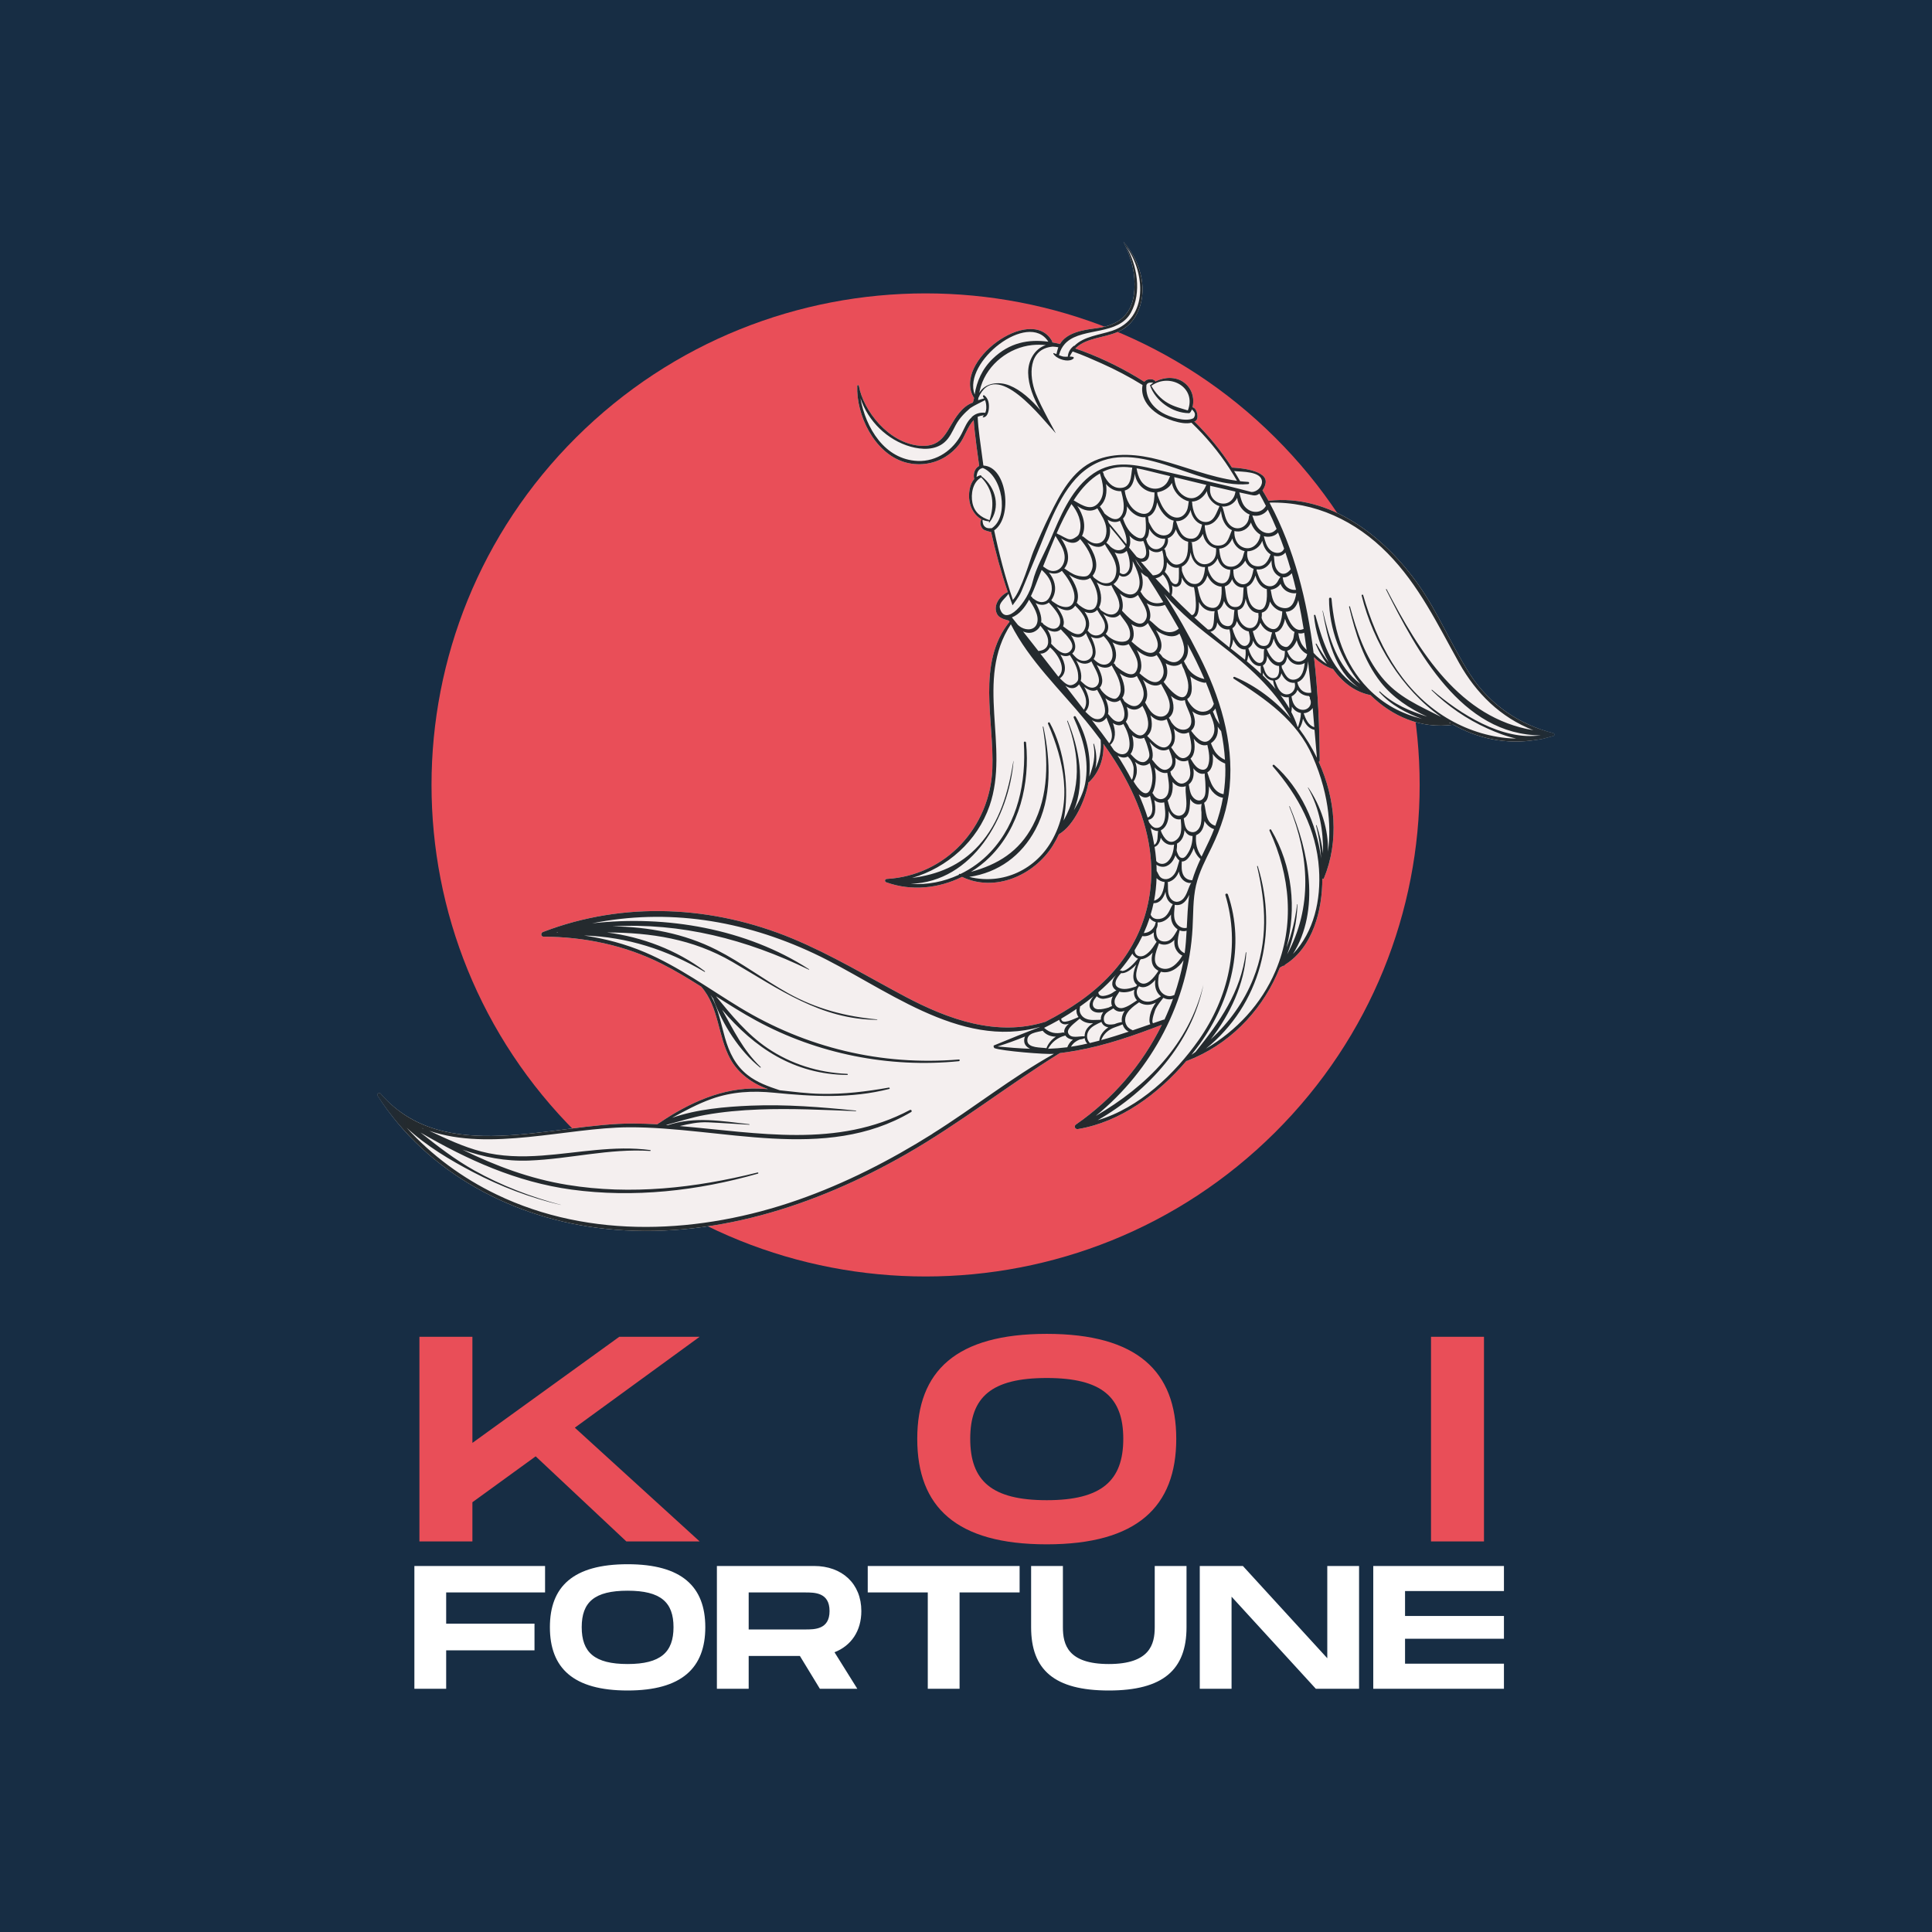
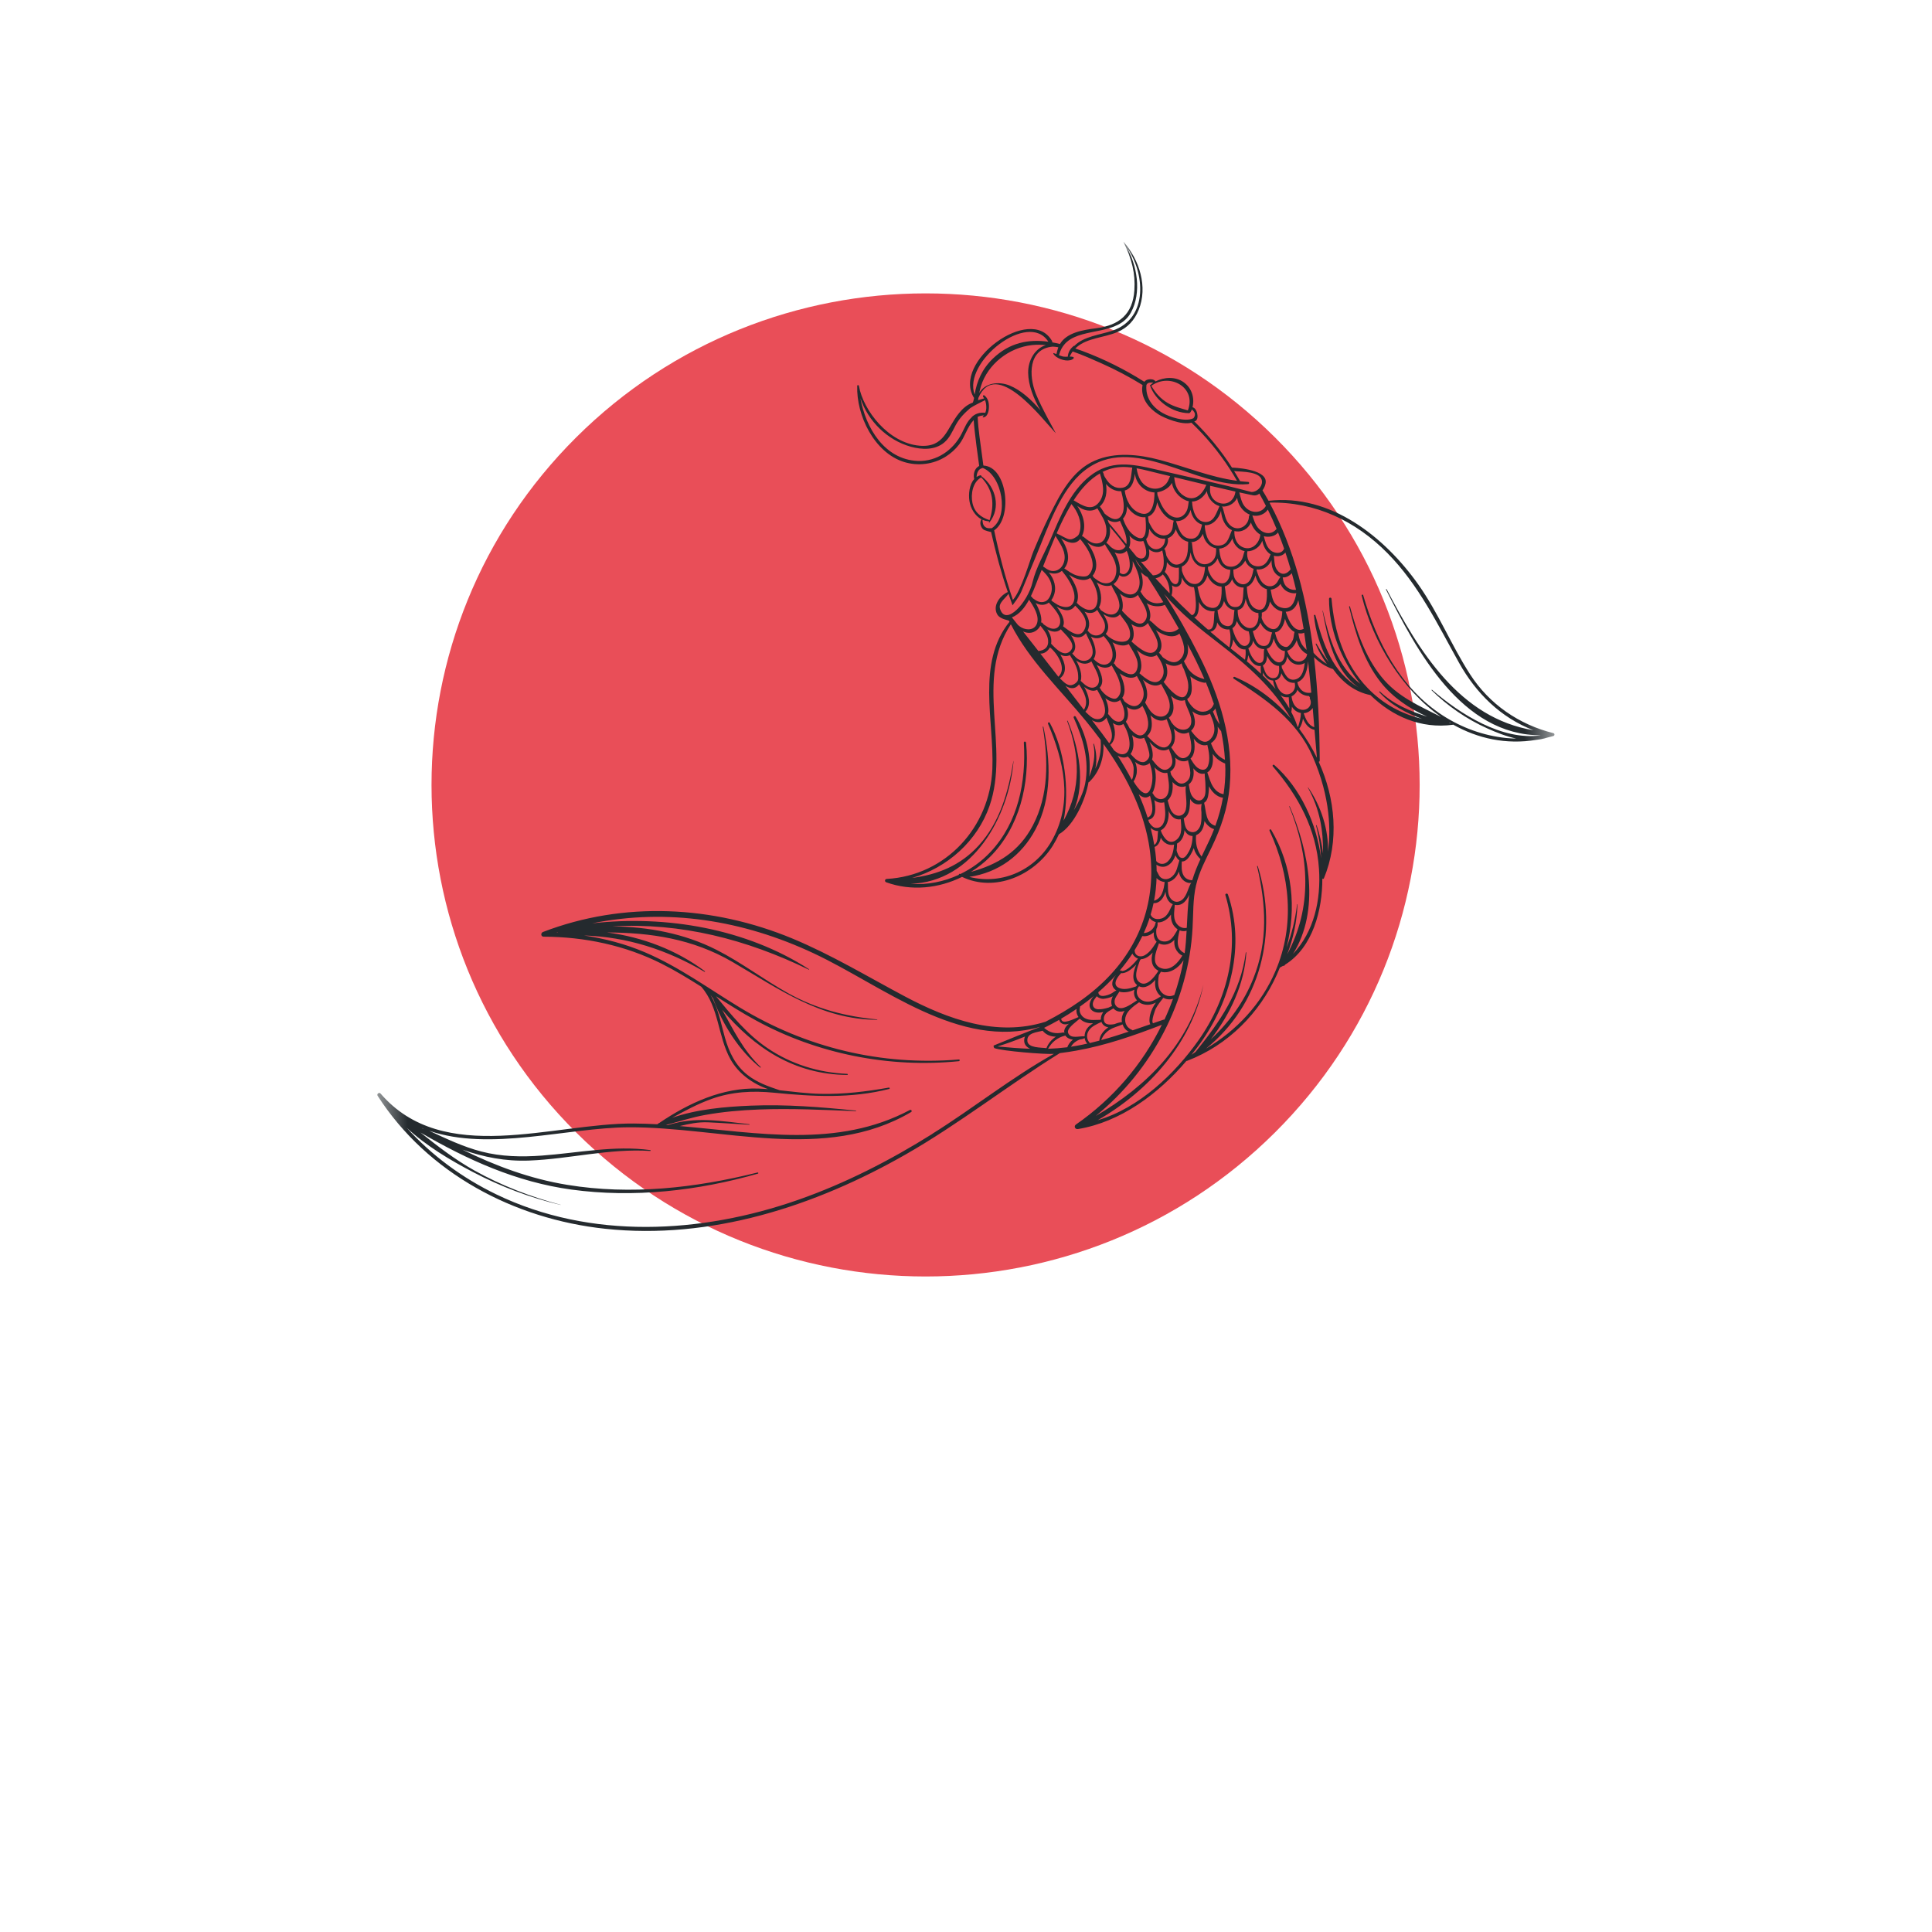
<svg xmlns="http://www.w3.org/2000/svg" width="64" height="64" viewBox="0 0 64 64" fill="none">
-   <rect width="64" height="64" fill="#172D44" />
  <g clip-path="url(#clip0_10027_24431)">
    <mask id="mask0_10027_24431" style="mask-type:luminance" maskUnits="userSpaceOnUse" x="12" y="8" width="40" height="43">
      <path d="M51.499 8H12.499V50.219H51.499V8Z" fill="white" />
    </mask>
    <g mask="url(#mask0_10027_24431)">
      <path d="M42.234 37.516C48.626 31.157 48.626 20.847 42.234 14.488C35.843 8.129 25.48 8.129 19.088 14.488C12.697 20.847 12.697 31.157 19.088 37.516C25.48 43.875 35.843 43.875 42.234 37.516Z" fill="#E94E58" />
-       <path d="M51.465 24.288C50.32 24.005 49.336 23.328 48.697 22.336C48.074 21.371 47.649 20.303 46.982 19.361C45.869 17.788 44.071 16.353 42.023 16.589C41.962 16.479 41.827 16.25 41.822 16.245C41.887 16.154 41.931 16.041 41.929 15.949C41.918 15.523 40.827 15.49 40.811 15.49C40.455 14.933 40.033 14.422 39.563 13.959C39.565 13.957 39.567 13.955 39.568 13.954C39.577 13.954 39.586 13.954 39.595 13.95C39.682 13.909 39.676 13.77 39.658 13.694C39.64 13.613 39.592 13.512 39.504 13.49C39.578 13.184 39.483 12.857 39.213 12.664C38.941 12.467 38.569 12.487 38.277 12.636C38.228 12.544 38.053 12.551 37.975 12.591C37.954 12.601 37.929 12.622 37.906 12.647C37.262 12.238 36.574 11.896 35.864 11.63C35.783 11.6 35.702 11.571 35.621 11.544C35.632 11.534 35.643 11.523 35.654 11.513C35.66 11.509 35.665 11.505 35.671 11.501C35.671 11.501 35.669 11.501 35.668 11.5C36.026 11.191 36.562 11.191 37.014 11.001C37.355 10.858 37.581 10.607 37.719 10.268C38.031 9.503 37.746 8.607 37.211 8.001C37.504 8.595 37.613 9.068 37.578 9.61C37.526 10.409 37.073 10.779 36.305 10.875C35.867 10.929 35.334 11.02 35.112 11.396C35.027 11.375 34.941 11.355 34.856 11.341C34.86 11.328 34.858 11.314 34.851 11.298C34.151 10.059 31.513 11.996 32.267 13.183C32.261 13.229 32.234 13.333 32.222 13.338C32.042 13.401 31.893 13.531 31.769 13.685C31.355 14.191 31.299 14.838 30.457 14.764C29.43 14.673 28.597 13.598 28.452 12.783C28.445 12.748 28.398 12.748 28.397 12.783C28.362 13.755 28.961 14.999 29.951 15.305C30.409 15.446 30.914 15.384 31.323 15.13C31.495 15.023 31.649 14.884 31.773 14.723C31.969 14.467 32.037 14.147 32.255 13.916C32.279 14.321 32.421 15.329 32.437 15.433C32.399 15.455 32.365 15.484 32.344 15.508C32.261 15.607 32.243 15.747 32.272 15.87C32.109 16.05 32.079 16.371 32.113 16.593C32.149 16.836 32.295 17.088 32.514 17.204C32.44 17.3 32.481 17.447 32.563 17.53C32.611 17.578 32.818 17.623 32.831 17.622C32.982 18.295 33.161 18.961 33.386 19.616C33.38 19.616 33.374 19.616 33.367 19.619C33.118 19.742 32.878 20.064 33.032 20.347C33.123 20.517 33.412 20.54 33.425 20.566C33.43 20.576 33.435 20.586 33.441 20.597C32.337 21.975 32.939 23.875 32.873 25.474C32.793 27.396 31.341 29.004 29.373 29.116C29.307 29.119 29.297 29.206 29.358 29.227C30.189 29.527 31.094 29.431 31.869 29.048C32.961 29.57 34.253 28.998 34.872 28.019C34.95 27.894 35.018 27.767 35.078 27.636C35.59 27.34 35.964 26.476 36.058 25.911C36.066 25.911 36.075 25.911 36.082 25.903C36.421 25.58 36.578 25.104 36.552 24.642C37.253 25.617 37.824 26.697 38.044 27.88C38.345 29.499 37.922 31.059 36.801 32.273C36.176 32.951 35.428 33.437 34.631 33.848C34.631 33.848 34.63 33.848 34.629 33.848C33.022 34.352 31.409 33.767 29.987 33.014C28.748 32.356 27.551 31.631 26.252 31.091C23.618 29.998 20.669 29.843 17.987 30.873C17.907 30.904 17.912 31.028 18.008 31.029C19.362 31.033 20.712 31.315 21.923 31.927C22.374 32.154 22.803 32.416 23.229 32.685C23.826 33.371 23.77 34.319 24.198 35.09C24.459 35.56 24.926 35.899 25.441 36.078C25.338 36.07 25.235 36.064 25.131 36.06C23.937 36.018 22.812 36.541 21.841 37.199C21.832 37.203 21.823 37.207 21.815 37.211C21.805 37.216 21.798 37.223 21.794 37.23C21.788 37.236 21.781 37.239 21.774 37.243C21.516 37.229 21.259 37.22 21.003 37.218C18.312 37.197 14.694 38.65 12.605 36.224C12.559 36.172 12.472 36.239 12.508 36.298C14.162 38.871 17.03 40.381 20.041 40.704C23.542 41.081 27.004 39.957 30.011 38.237C31.78 37.225 33.379 35.96 35.108 34.886C35.295 34.864 35.476 34.835 35.652 34.804C36.624 34.632 37.569 34.303 38.487 33.948C37.837 35.273 36.859 36.408 35.642 37.251C35.563 37.306 35.613 37.416 35.706 37.402C37.122 37.169 38.373 36.235 39.303 35.143C39.309 35.144 39.316 35.146 39.322 35.143C39.407 35.11 39.491 35.075 39.573 35.039C39.576 35.039 39.58 35.036 39.582 35.035C40.898 34.449 41.884 33.343 42.396 32.054C42.433 32.036 42.468 32.014 42.503 31.994C42.52 31.999 42.54 31.995 42.554 31.979C42.561 31.971 42.567 31.963 42.572 31.955C43.493 31.381 43.807 30.139 43.804 29.102C43.814 29.119 43.845 29.121 43.856 29.096C44.366 27.861 44.24 26.459 43.684 25.235C43.702 25.233 43.718 25.218 43.718 25.194C43.709 24.079 43.664 22.921 43.528 21.77C43.706 21.948 43.916 22.087 44.159 22.165C44.462 22.592 44.873 22.922 45.398 23.026C46.117 23.729 47.068 24.152 48.129 24.009C48.133 24.009 48.135 24.006 48.137 24.004C48.953 24.465 49.889 24.675 50.902 24.508C50.996 24.498 51.09 24.482 51.183 24.456C51.187 24.456 51.188 24.452 51.191 24.451C51.28 24.43 51.369 24.407 51.459 24.381C51.503 24.368 51.507 24.299 51.459 24.287L51.465 24.288Z" fill="#F4EFEF" />
      <path d="M51.465 24.288C50.32 24.005 49.336 23.328 48.697 22.336C48.074 21.371 47.649 20.303 46.982 19.361C45.869 17.788 44.071 16.353 42.023 16.589C41.962 16.479 41.827 16.25 41.822 16.245C41.887 16.154 41.931 16.041 41.929 15.949C41.918 15.523 40.827 15.49 40.811 15.49C40.455 14.933 40.033 14.422 39.563 13.959C39.565 13.957 39.567 13.955 39.568 13.954C39.577 13.954 39.586 13.954 39.595 13.95C39.682 13.909 39.676 13.77 39.658 13.694C39.64 13.613 39.592 13.512 39.504 13.49C39.578 13.184 39.483 12.857 39.213 12.664C38.941 12.467 38.569 12.487 38.277 12.636C38.228 12.544 38.053 12.551 37.975 12.591C37.954 12.601 37.929 12.622 37.906 12.647C37.262 12.238 36.574 11.896 35.864 11.63C35.783 11.6 35.702 11.571 35.621 11.544C35.632 11.534 35.643 11.523 35.654 11.513C35.66 11.509 35.665 11.505 35.671 11.501C35.671 11.501 35.669 11.501 35.668 11.5C36.026 11.191 36.562 11.191 37.014 11.001C37.355 10.858 37.581 10.607 37.719 10.268C38.031 9.503 37.746 8.607 37.211 8.001C37.504 8.595 37.613 9.068 37.578 9.61C37.526 10.409 37.073 10.779 36.305 10.875C35.867 10.929 35.334 11.02 35.112 11.396C35.027 11.375 34.941 11.355 34.856 11.341C34.86 11.328 34.858 11.314 34.851 11.298C34.151 10.059 31.513 11.996 32.267 13.183C32.261 13.229 32.234 13.333 32.222 13.338C32.042 13.401 31.893 13.531 31.769 13.685C31.355 14.191 31.299 14.838 30.457 14.764C29.43 14.673 28.597 13.598 28.452 12.783C28.445 12.748 28.398 12.748 28.397 12.783C28.362 13.755 28.961 14.999 29.951 15.305C30.409 15.446 30.914 15.384 31.323 15.13C31.495 15.023 31.649 14.884 31.773 14.723C31.969 14.467 32.037 14.147 32.255 13.916C32.279 14.321 32.421 15.329 32.437 15.433C32.399 15.455 32.365 15.484 32.344 15.508C32.261 15.607 32.243 15.747 32.272 15.87C32.109 16.05 32.079 16.371 32.113 16.593C32.149 16.836 32.295 17.088 32.514 17.204C32.44 17.3 32.481 17.447 32.563 17.53C32.611 17.578 32.818 17.623 32.831 17.622C32.982 18.295 33.161 18.961 33.386 19.616C33.38 19.616 33.374 19.616 33.367 19.619C33.118 19.742 32.878 20.064 33.032 20.347C33.123 20.517 33.412 20.54 33.425 20.566C33.43 20.576 33.435 20.586 33.441 20.597C32.337 21.975 32.939 23.875 32.873 25.474C32.793 27.396 31.341 29.004 29.373 29.116C29.307 29.119 29.297 29.206 29.358 29.227C30.189 29.527 31.094 29.431 31.869 29.048C32.961 29.57 34.253 28.998 34.872 28.019C34.95 27.894 35.018 27.767 35.078 27.636C35.59 27.34 35.964 26.476 36.058 25.911C36.066 25.911 36.075 25.911 36.082 25.903C36.421 25.58 36.578 25.104 36.552 24.642C37.253 25.617 37.824 26.697 38.044 27.88C38.345 29.499 37.922 31.059 36.801 32.273C36.176 32.951 35.428 33.437 34.631 33.848C34.631 33.848 34.63 33.848 34.629 33.848C33.022 34.352 31.409 33.767 29.987 33.014C28.748 32.356 27.551 31.631 26.252 31.091C23.618 29.998 20.669 29.843 17.987 30.873C17.907 30.904 17.912 31.028 18.008 31.029C19.362 31.033 20.712 31.315 21.923 31.927C22.374 32.154 22.803 32.416 23.229 32.685C23.826 33.371 23.77 34.319 24.198 35.09C24.459 35.56 24.926 35.899 25.441 36.078C25.338 36.07 25.235 36.064 25.131 36.06C23.937 36.018 22.812 36.541 21.841 37.199C21.832 37.203 21.823 37.207 21.815 37.211C21.805 37.216 21.798 37.223 21.794 37.23C21.788 37.236 21.781 37.239 21.774 37.243C21.516 37.229 21.259 37.22 21.003 37.218C18.312 37.197 14.694 38.65 12.605 36.224C12.559 36.172 12.472 36.239 12.508 36.298C14.162 38.871 17.03 40.381 20.041 40.704C23.542 41.081 27.004 39.957 30.011 38.237C31.78 37.225 33.379 35.96 35.108 34.886C35.295 34.864 35.476 34.835 35.652 34.804C36.624 34.632 37.569 34.303 38.487 33.948C37.837 35.273 36.859 36.408 35.642 37.251C35.563 37.306 35.613 37.416 35.706 37.402C37.122 37.169 38.373 36.235 39.303 35.143C39.309 35.144 39.316 35.146 39.322 35.143C39.407 35.11 39.491 35.075 39.573 35.039C39.576 35.039 39.58 35.036 39.582 35.035C40.898 34.449 41.884 33.343 42.396 32.054C42.433 32.036 42.468 32.014 42.503 31.994C42.52 31.999 42.54 31.995 42.554 31.979C42.561 31.971 42.567 31.963 42.572 31.955C43.493 31.381 43.807 30.139 43.804 29.102C43.814 29.119 43.845 29.121 43.856 29.096C44.366 27.861 44.24 26.459 43.684 25.235C43.702 25.233 43.718 25.218 43.718 25.194C43.709 24.079 43.664 22.921 43.528 21.77C43.706 21.948 43.916 22.087 44.159 22.165C44.462 22.592 44.873 22.922 45.398 23.026C46.117 23.729 47.068 24.152 48.129 24.009C48.133 24.009 48.135 24.006 48.137 24.004C48.953 24.465 49.889 24.675 50.902 24.508C50.996 24.498 51.09 24.482 51.183 24.456C51.187 24.456 51.188 24.452 51.191 24.451C51.28 24.43 51.369 24.407 51.459 24.381C51.503 24.368 51.507 24.299 51.459 24.287L51.465 24.288ZM41.999 16.881C42.104 17.093 42.2 17.308 42.289 17.522C42.243 17.57 42.2 17.613 42.132 17.639C42.003 17.687 41.871 17.651 41.764 17.571C41.596 17.445 41.551 17.258 41.485 17.075C41.684 17.119 41.891 17.041 41.998 16.881H41.999ZM43.33 21.901C43.37 22.246 43.405 22.595 43.438 22.944C43.195 22.992 43.019 22.83 42.976 22.597C43.245 22.505 43.314 22.155 43.33 21.901ZM43.323 21.872C43.323 21.872 43.324 21.87 43.326 21.868V21.883C43.326 21.883 43.326 21.875 43.323 21.872ZM42.423 22.91C42.324 22.808 42.285 22.67 42.234 22.54C42.362 22.518 42.423 22.419 42.448 22.302C42.524 22.485 42.675 22.641 42.887 22.618C42.887 22.618 42.89 22.618 42.891 22.618C42.891 22.623 42.891 22.628 42.891 22.634C42.959 22.921 42.64 23.134 42.423 22.91ZM42.713 23.471C42.626 23.318 42.527 23.17 42.417 23.027C42.46 23.058 42.51 23.083 42.566 23.093C42.609 23.101 42.649 23.101 42.69 23.095C42.704 23.219 42.707 23.345 42.712 23.47L42.713 23.471ZM39.336 21.337C39.539 21.714 39.728 22.1 39.897 22.493C39.725 22.458 39.573 22.384 39.447 22.259C39.405 22.218 39.371 22.175 39.341 22.13C39.319 22.081 39.294 22.037 39.265 21.996C39.249 21.965 39.234 21.932 39.218 21.901C39.362 21.742 39.377 21.537 39.336 21.336V21.337ZM37.166 33.857C37.086 33.868 37.002 33.891 36.92 33.925C36.746 33.956 36.553 33.959 36.566 33.735C36.577 33.546 36.752 33.492 36.883 33.404C36.898 33.42 36.915 33.437 36.934 33.452C37.031 33.524 37.142 33.524 37.254 33.489C37.201 33.567 37.166 33.656 37.159 33.752C37.156 33.787 37.159 33.822 37.166 33.858V33.857ZM37.203 33.389C37.036 33.432 36.895 33.306 36.925 33.135C36.944 33.033 37.023 32.951 37.072 32.863C37.074 32.858 37.076 32.853 37.074 32.849C37.233 32.897 37.432 32.861 37.58 32.784C37.544 32.906 37.577 33.04 37.664 33.137C37.521 33.231 37.367 33.348 37.203 33.388V33.389ZM38.373 32.157C38.373 32.157 38.369 32.159 38.368 32.162C38.363 32.172 38.358 32.185 38.352 32.195C38.221 32.389 37.992 32.68 37.773 32.556C37.518 32.414 37.687 32.034 37.761 31.815C37.773 31.8 37.783 31.786 37.792 31.775C37.795 31.775 37.797 31.775 37.799 31.775C37.944 31.765 38.078 31.673 38.185 31.552C38.116 31.784 38.137 32.036 38.373 32.155V32.157ZM38.345 30.574C38.345 30.574 38.349 30.561 38.35 30.555C38.368 30.555 38.385 30.555 38.403 30.555C38.564 30.537 38.7 30.43 38.791 30.294C38.783 30.434 38.811 30.574 38.9 30.685C38.931 30.724 38.968 30.758 39.008 30.784C39.001 30.799 38.995 30.816 38.987 30.833C38.884 31.003 38.787 31.207 38.548 31.187C38.322 31.169 38.286 30.965 38.306 30.774C38.338 30.713 38.354 30.646 38.345 30.574ZM38.389 31.248C38.418 31.264 38.45 31.277 38.49 31.285C38.647 31.317 38.799 31.248 38.903 31.134C38.893 31.232 38.901 31.33 38.941 31.422C38.983 31.517 39.067 31.615 39.167 31.654C39.033 31.886 38.781 32.172 38.479 32.077C38.102 31.959 38.303 31.503 38.389 31.259C38.39 31.255 38.389 31.251 38.389 31.248ZM37.668 32.632C37.655 32.646 37.645 32.662 37.634 32.676C37.471 32.732 37.277 32.796 37.105 32.74C36.816 32.646 37.002 32.379 37.139 32.236C37.297 32.259 37.496 32.101 37.641 31.95C37.542 32.177 37.472 32.481 37.669 32.631L37.668 32.632ZM37.723 32.684C37.723 32.684 37.728 32.675 37.73 32.671C37.928 32.766 38.124 32.629 38.272 32.459C38.248 32.62 38.269 32.785 38.371 32.918C38.394 32.949 38.423 32.976 38.454 33.001C38.45 33.005 38.448 33.009 38.444 33.014C38.286 33.111 38.12 33.218 37.924 33.171C37.707 33.119 37.569 32.875 37.722 32.685L37.723 32.684ZM38.4 32.745C38.347 32.603 38.363 32.45 38.389 32.302C38.415 32.263 38.437 32.224 38.457 32.19C38.744 32.273 39.051 32.06 39.205 31.81C39.201 31.834 39.197 31.859 39.193 31.882C39.12 32.247 39.022 32.609 38.901 32.961C38.896 32.961 38.892 32.962 38.886 32.965C38.693 33.058 38.471 32.938 38.4 32.745ZM39.076 30.819C39.149 30.848 39.228 30.856 39.308 30.831C39.295 31.08 39.278 31.329 39.244 31.577C38.937 31.436 39.001 31.122 39.077 30.819H39.076ZM38.918 30.48C38.871 30.317 38.905 30.151 38.914 29.986C38.914 29.982 38.915 29.977 38.916 29.973C38.927 29.975 38.937 29.978 38.949 29.979C39.178 30.005 39.304 29.834 39.394 29.642C39.346 30.005 39.332 30.37 39.313 30.735C39.14 30.779 38.968 30.646 38.919 30.48H38.918ZM39.081 29.852C38.911 29.924 38.77 29.804 38.718 29.647C38.676 29.517 38.696 29.375 38.687 29.241C38.687 29.231 38.679 29.225 38.671 29.222C38.694 29.219 38.718 29.214 38.739 29.206C38.896 29.149 38.997 29.021 39.052 28.87C39.065 28.966 39.099 29.057 39.17 29.132C39.248 29.214 39.364 29.268 39.469 29.245C39.469 29.245 39.469 29.245 39.469 29.247C39.46 29.249 39.452 29.256 39.445 29.268C39.338 29.459 39.304 29.759 39.08 29.853L39.081 29.852ZM38.245 25.42C38.36 25.546 38.517 25.636 38.668 25.6C38.701 25.811 38.753 26.041 38.701 26.25C38.629 26.534 38.313 26.547 38.193 26.288C38.188 26.277 38.179 26.275 38.17 26.275C38.243 26.158 38.269 25.995 38.281 25.872C38.296 25.72 38.283 25.567 38.245 25.421V25.42ZM38.084 24.578C38.243 24.776 38.487 24.942 38.719 24.812C38.796 25.015 38.939 25.299 38.713 25.459C38.499 25.611 38.291 25.321 38.162 25.16C38.222 24.996 38.16 24.768 38.082 24.578H38.084ZM36.615 23.128C36.766 23.25 36.954 23.313 37.107 23.188C37.193 23.357 37.287 23.582 37.233 23.773C37.193 23.918 37.042 23.938 36.925 23.87C36.835 23.817 36.775 23.725 36.705 23.649C36.744 23.488 36.692 23.3 36.616 23.128H36.615ZM38.617 21.974C38.782 22.071 38.974 22.098 39.142 21.974C39.155 22.042 39.183 22.109 39.219 22.17C39.299 22.398 39.404 22.628 39.35 22.874C39.231 23.426 38.702 22.805 38.546 22.587C38.697 22.431 38.693 22.188 38.616 21.974H38.617ZM39.499 23.565C39.589 23.638 39.696 23.687 39.813 23.695C39.909 23.701 40.003 23.68 40.084 23.638C40.185 23.878 40.312 24.172 40.154 24.413C39.923 24.765 39.645 24.456 39.483 24.242C39.482 24.239 39.478 24.239 39.475 24.236C39.473 24.23 39.47 24.224 39.468 24.218C39.465 24.213 39.462 24.208 39.458 24.204C39.646 24.04 39.59 23.796 39.498 23.565H39.499ZM39.799 26.897C39.799 27.032 39.808 27.17 39.778 27.299C39.734 27.489 39.575 27.641 39.379 27.529C39.247 27.454 39.236 27.244 39.213 27.108C39.337 27.046 39.388 26.909 39.405 26.777C39.416 26.684 39.425 26.576 39.425 26.468C39.501 26.599 39.626 26.683 39.806 26.631C39.789 26.716 39.786 26.807 39.798 26.897H39.799ZM39.505 27.691C39.504 27.896 39.46 28.098 39.345 28.272C39.297 28.346 39.214 28.48 39.089 28.396C39.047 28.367 39.017 28.292 39 28.248C38.99 28.221 38.982 28.195 38.977 28.167C38.988 28.091 38.993 28.015 38.991 27.945C39.157 27.854 39.225 27.683 39.238 27.5C39.295 27.611 39.384 27.695 39.505 27.693V27.691ZM38.931 25.098C39.046 25.204 39.2 25.259 39.356 25.187C39.359 25.187 39.36 25.185 39.362 25.185C39.358 25.194 39.356 25.204 39.36 25.216C39.415 25.43 39.514 25.752 39.288 25.907C39.067 26.058 38.915 25.842 38.798 25.668C38.788 25.629 38.778 25.593 38.769 25.559C38.931 25.455 38.964 25.277 38.931 25.1V25.098ZM38.883 24.139C39.022 24.277 39.201 24.357 39.383 24.257C39.432 24.486 39.556 24.887 39.342 25.055C39.11 25.238 38.94 24.965 38.815 24.783C38.808 24.773 38.803 24.763 38.796 24.753C38.944 24.614 38.944 24.365 38.883 24.139ZM38.84 25.904C38.949 26.029 39.106 26.104 39.274 26.045C39.277 26.045 39.278 26.042 39.281 26.041C39.252 26.294 39.338 26.556 39.283 26.81C39.238 27.019 39.029 27.096 38.865 26.942C38.748 26.831 38.726 26.658 38.68 26.511C38.838 26.377 38.863 26.134 38.84 25.904ZM39.45 26.295C39.413 26.198 39.398 26.087 39.379 25.985C39.539 25.865 39.561 25.652 39.53 25.45C39.631 25.576 39.76 25.665 39.907 25.625C39.907 25.743 39.93 25.861 39.931 25.981C39.932 26.101 39.951 26.291 39.893 26.398C39.764 26.633 39.522 26.48 39.45 26.295ZM39.626 25.394C39.55 25.319 39.494 25.221 39.437 25.129C39.595 24.985 39.593 24.701 39.543 24.466C39.653 24.62 39.813 24.729 39.995 24.677C40.046 24.887 40.098 25.166 40.014 25.373C39.939 25.563 39.743 25.511 39.626 25.394ZM38.941 24.078C38.889 24.035 38.846 23.983 38.806 23.93C38.778 23.871 38.749 23.82 38.719 23.777C38.932 23.608 38.894 23.317 38.79 23.052C38.93 23.175 39.097 23.249 39.251 23.192C39.285 23.435 39.461 23.64 39.464 23.888C39.466 24.196 39.146 24.247 38.941 24.077V24.078ZM38.725 23.54C38.633 23.795 38.354 23.788 38.172 23.619C38.069 23.523 38.002 23.39 37.932 23.269C38.067 23.038 37.987 22.753 37.859 22.513C38.031 22.669 38.26 22.78 38.462 22.658C38.595 22.91 38.829 23.247 38.723 23.541L38.725 23.54ZM38.492 22.453C38.295 22.782 37.935 22.467 37.744 22.301C37.872 22.1 37.792 21.777 37.655 21.532C37.856 21.707 38.125 21.837 38.318 21.697C38.32 21.701 38.321 21.705 38.324 21.709C38.47 21.903 38.636 22.214 38.492 22.453ZM36.852 21.277C37.027 21.377 37.236 21.427 37.39 21.334C37.518 21.567 37.735 21.835 37.68 22.114C37.598 22.536 37.196 22.262 36.966 22.066C36.953 22.044 36.94 22.022 36.929 22.002C36.919 21.984 36.903 21.977 36.887 21.976C36.893 21.968 36.899 21.961 36.903 21.953C37.023 21.757 36.971 21.493 36.852 21.277ZM35.651 21.877C35.797 21.993 35.995 22.036 36.154 21.909C36.241 22.094 36.383 22.303 36.404 22.505C36.423 22.681 36.292 22.822 36.104 22.77C35.981 22.736 35.89 22.637 35.798 22.554C35.863 22.346 35.763 22.089 35.65 21.876L35.651 21.877ZM34.694 20.85C34.842 20.933 35.013 20.965 35.142 20.846C35.142 20.846 35.142 20.847 35.143 20.849C35.274 21.01 35.689 21.337 35.453 21.568C35.288 21.729 35.094 21.593 34.947 21.453C34.926 21.431 34.905 21.41 34.885 21.392C34.862 21.369 34.843 21.349 34.825 21.329C34.823 21.328 34.821 21.328 34.819 21.327C34.849 21.155 34.787 20.995 34.694 20.85ZM34.306 19.974C34.455 20.058 34.617 20.059 34.745 19.96C34.745 19.961 34.746 19.964 34.748 19.965C34.876 20.106 35.103 20.346 35.12 20.547C35.138 20.755 34.993 20.875 34.797 20.811C34.716 20.785 34.644 20.734 34.574 20.685C34.562 20.669 34.549 20.654 34.537 20.638C34.523 20.621 34.506 20.617 34.49 20.621C34.522 20.416 34.417 20.169 34.306 19.974ZM34.748 18.966C34.894 19.022 35.048 19.013 35.177 18.909C35.345 19.112 35.509 19.356 35.573 19.613C35.648 19.919 35.52 20.23 35.099 20.063C35.014 20.029 34.937 19.967 34.857 19.917C34.848 19.907 34.839 19.896 34.83 19.886C34.828 19.885 34.826 19.884 34.825 19.882C34.855 19.842 34.882 19.795 34.904 19.739C35.013 19.468 34.924 19.183 34.748 18.968V18.966ZM35.148 17.834C35.365 17.974 35.613 18.069 35.782 17.856C35.977 18.088 36.201 18.421 36.196 18.736C36.193 18.848 36.126 19.016 36.024 19.073C35.941 19.12 35.759 19.09 35.668 19.062C35.517 19.018 35.385 18.914 35.255 18.829C35.264 18.817 35.275 18.807 35.284 18.794C35.484 18.497 35.344 18.114 35.15 17.835L35.148 17.834ZM35.688 16.759C35.885 16.911 36.135 16.978 36.352 16.839C36.476 17.057 36.629 17.261 36.65 17.519C36.668 17.744 36.59 17.993 36.331 18.003C36.155 18.009 36.017 17.883 35.887 17.778C35.878 17.771 35.869 17.77 35.861 17.771C35.858 17.767 35.855 17.764 35.852 17.76C35.849 17.757 35.847 17.756 35.843 17.753C35.843 17.752 35.844 17.75 35.846 17.749C35.997 17.43 35.883 17.047 35.686 16.758L35.688 16.759ZM36.636 16.029C36.76 16.18 36.933 16.281 37.141 16.271C37.198 16.501 37.286 16.826 37.166 17.048C37.02 17.315 36.776 17.175 36.592 17.014C36.544 16.93 36.489 16.85 36.437 16.78C36.437 16.78 36.436 16.779 36.434 16.777C36.65 16.576 36.677 16.301 36.638 16.031L36.636 16.029ZM36.923 18.299C37.057 18.361 37.206 18.364 37.324 18.247C37.378 18.373 37.415 18.503 37.423 18.643C37.427 18.705 37.427 18.769 37.41 18.83C37.377 18.953 37.248 19.09 37.107 18.979C37.102 18.976 37.098 18.973 37.093 18.972C37.12 18.753 37.044 18.504 36.923 18.297V18.299ZM36.548 20.342C36.724 20.459 36.953 20.519 37.1 20.35C37.245 20.571 37.445 20.739 37.436 21.034C37.428 21.284 37.162 21.284 36.986 21.232C36.881 21.201 36.792 21.146 36.711 21.079C36.685 21.05 36.658 21.023 36.629 20.999C36.795 20.79 36.677 20.551 36.548 20.342ZM35.926 20.262C36.075 20.326 36.232 20.33 36.346 20.203C36.425 20.354 36.564 20.502 36.598 20.671C36.667 21.02 36.255 21.195 36.044 20.906C36.04 20.901 36.035 20.897 36.03 20.895C36.03 20.894 36.027 20.893 36.026 20.892C36.139 20.673 36.06 20.452 35.926 20.262ZM35.001 20.091C35.215 20.223 35.461 20.295 35.617 20.064C35.812 20.259 36.054 20.512 35.944 20.81C35.796 21.206 35.435 20.915 35.215 20.746C35.302 20.552 35.152 20.291 35.001 20.091ZM35.417 19.039C35.634 19.189 35.916 19.286 36.116 19.144C36.248 19.342 36.359 19.581 36.36 19.822C36.36 19.934 36.331 20.126 36.211 20.18C36.038 20.255 35.877 20.143 35.742 20.042C35.723 20.021 35.703 20.002 35.685 19.983C35.68 19.978 35.673 19.974 35.668 19.972C35.792 19.677 35.613 19.317 35.417 19.04V19.039ZM36.727 20.35C36.63 20.325 36.547 20.267 36.464 20.211C36.452 20.189 36.438 20.168 36.426 20.147C36.42 20.136 36.41 20.129 36.401 20.125C36.403 20.12 36.407 20.115 36.411 20.11C36.539 19.856 36.461 19.546 36.33 19.29C36.488 19.394 36.668 19.447 36.82 19.385C36.82 19.391 36.82 19.399 36.824 19.407C36.924 19.616 37.066 19.793 37.082 20.037C37.094 20.239 36.941 20.402 36.728 20.347L36.727 20.35ZM36.551 19.312C36.436 19.29 36.33 19.205 36.236 19.133C36.223 19.113 36.21 19.094 36.197 19.074C36.197 19.074 36.196 19.073 36.194 19.072C36.206 19.056 36.219 19.04 36.23 19.023C36.433 18.704 36.237 18.283 36.018 17.974C36.201 18.109 36.426 18.186 36.599 18.03C36.732 18.27 36.914 18.466 36.968 18.748C37.02 19.009 36.921 19.385 36.552 19.313L36.551 19.312ZM36.757 17.439C36.94 17.651 37.116 17.866 37.287 18.09C37.249 18.168 37.176 18.22 37.062 18.226C36.957 18.231 36.873 18.18 36.795 18.118C36.748 18.064 36.699 18.015 36.648 17.977C36.658 17.965 36.667 17.952 36.676 17.939C36.775 17.786 36.789 17.611 36.757 17.44V17.439ZM36.69 17.214C36.816 17.293 36.958 17.324 37.099 17.253C37.185 17.456 37.3 17.67 37.318 17.891C37.322 17.939 37.318 17.984 37.311 18.026C37.062 17.722 36.871 17.48 36.73 17.324C36.718 17.287 36.706 17.25 36.69 17.214ZM37.401 18.138C37.454 18.023 37.45 17.886 37.416 17.747C37.513 17.854 37.632 17.93 37.767 17.935C37.808 17.936 37.842 17.93 37.873 17.919C37.937 18.07 38.048 18.386 37.883 18.481C37.805 18.525 37.727 18.492 37.656 18.447C37.565 18.339 37.48 18.235 37.401 18.138ZM37.651 17.791C37.417 17.666 37.281 17.421 37.201 17.18C37.201 17.18 37.2 17.179 37.2 17.178C37.3 17.076 37.335 16.928 37.333 16.772C37.45 16.958 37.633 17.106 37.829 17.131C37.871 17.136 37.908 17.136 37.944 17.132C37.961 17.378 38.031 17.992 37.651 17.791ZM35.526 21.642C35.688 21.489 35.616 21.238 35.477 21.044C35.648 21.136 35.833 21.157 35.974 20.975C36.053 21.179 36.201 21.379 36.197 21.601C36.193 21.82 35.993 21.941 35.792 21.872C35.673 21.832 35.6 21.737 35.519 21.648C35.522 21.646 35.523 21.645 35.526 21.642ZM36.138 21.088C36.265 21.166 36.431 21.163 36.557 21.068C36.72 21.244 36.858 21.445 36.856 21.696C36.856 21.896 36.711 22.061 36.496 22.007C36.386 21.98 36.306 21.905 36.227 21.831C36.367 21.628 36.258 21.324 36.138 21.088ZM38.302 21.527C38.099 21.811 37.679 21.425 37.482 21.251C37.593 21.106 37.569 20.877 37.479 20.676C37.639 20.78 37.822 20.821 37.968 20.697C37.991 20.677 38.011 20.656 38.027 20.636C38.027 20.64 38.027 20.642 38.03 20.646C38.138 20.876 38.482 21.273 38.302 21.528V21.527ZM37.948 20.54C37.744 20.88 37.325 20.398 37.167 20.229C37.224 20.067 37.185 19.847 37.099 19.663C37.271 19.807 37.48 19.887 37.675 19.725C37.681 19.718 37.688 19.712 37.694 19.707C37.817 19.939 38.102 20.281 37.948 20.538V20.54ZM37.696 19.533C37.574 19.769 37.311 19.709 37.142 19.576C37.053 19.504 36.971 19.425 36.885 19.35C36.944 19.309 36.998 19.248 37.042 19.159C37.059 19.124 37.07 19.087 37.08 19.051C37.211 19.164 37.403 19.078 37.474 18.929C37.522 18.826 37.533 18.708 37.521 18.59C37.662 18.863 37.843 19.252 37.697 19.534L37.696 19.533ZM37.68 18.665C37.658 18.621 37.636 18.578 37.612 18.539C37.615 18.54 37.619 18.543 37.621 18.544C37.705 18.661 37.786 18.781 37.867 18.9C37.797 18.83 37.736 18.744 37.679 18.665H37.68ZM37.795 18.608C37.837 18.613 37.878 18.61 37.915 18.598C38.074 18.538 38.091 18.362 38.057 18.191C38.142 18.267 38.26 18.31 38.376 18.287C38.422 18.278 38.463 18.26 38.503 18.235C38.508 18.275 38.517 18.317 38.529 18.358C38.57 18.618 38.59 18.982 38.278 19.049C38.247 19.056 38.217 19.059 38.189 19.059C38.048 18.901 37.916 18.751 37.795 18.608ZM38.39 18.178C38.181 18.251 38.006 18.064 37.974 17.874C37.974 17.867 37.968 17.865 37.963 17.862C38.04 17.786 38.067 17.656 38.068 17.517C38.164 17.688 38.318 17.826 38.517 17.847C38.544 17.849 38.572 17.849 38.597 17.847C38.597 17.987 38.534 18.126 38.39 18.177V18.178ZM38.029 17.114C38.214 17.049 38.302 16.848 38.331 16.639C38.42 16.913 38.628 17.189 38.883 17.249C38.883 17.252 38.879 17.253 38.879 17.256C38.851 17.344 38.858 17.438 38.832 17.526C38.774 17.719 38.591 17.779 38.413 17.71C38.218 17.635 38.145 17.458 38.055 17.291C38.047 17.224 38.038 17.163 38.03 17.113L38.029 17.114ZM38.683 17.83C38.816 17.786 38.91 17.669 38.95 17.531C39.018 17.73 39.157 17.905 39.363 17.948C39.362 17.953 39.36 17.958 39.359 17.963C39.351 18.218 39.37 18.57 39.08 18.683C38.869 18.764 38.727 18.595 38.637 18.407C38.627 18.342 38.611 18.278 38.595 18.221C38.59 18.2 38.576 18.191 38.56 18.19C38.659 18.099 38.714 17.961 38.683 17.828V17.83ZM41.609 20.172C41.357 20.067 41.316 19.689 41.304 19.444C41.304 19.442 41.304 19.441 41.304 19.438C41.455 19.38 41.541 19.224 41.588 19.064C41.64 19.269 41.758 19.46 41.972 19.522C41.968 19.529 41.964 19.537 41.965 19.546C41.978 19.755 41.989 20.33 41.608 20.173L41.609 20.172ZM41.524 18.86C41.49 19.02 41.455 19.234 41.298 19.324C41.169 19.398 41.021 19.334 40.94 19.225C40.863 19.121 40.857 19 40.857 18.877C40.857 18.874 40.855 18.873 40.854 18.87C41.017 18.84 41.174 18.721 41.251 18.569C41.297 18.694 41.4 18.8 41.53 18.844C41.528 18.849 41.525 18.855 41.524 18.861V18.86ZM41.143 18.523C41.074 18.661 40.942 18.775 40.778 18.774C40.451 18.773 40.413 18.417 40.387 18.174C40.585 18.166 40.746 18.019 40.824 17.837C40.864 18.038 41.025 18.217 41.231 18.258C41.192 18.345 41.186 18.438 41.143 18.523ZM40.413 18.07C40.042 18.116 39.938 17.73 39.91 17.448C39.91 17.431 39.91 17.414 39.91 17.397C40.175 17.415 40.383 17.171 40.448 16.923C40.462 17.174 40.58 17.456 40.81 17.563C40.712 17.766 40.688 18.036 40.413 18.07ZM40.285 18.165C40.29 18.288 40.285 18.41 40.216 18.518C40.122 18.666 39.918 18.742 39.757 18.656C39.508 18.523 39.518 18.221 39.483 17.98C39.481 17.962 39.457 17.958 39.443 17.966C39.443 17.966 39.443 17.965 39.443 17.963C39.443 17.961 39.443 17.96 39.441 17.958C39.629 17.966 39.773 17.844 39.849 17.684C39.887 17.913 40.043 18.117 40.284 18.164L40.285 18.165ZM39.416 17.844C39.121 17.81 39.043 17.512 38.961 17.276C38.961 17.271 38.959 17.267 38.958 17.262C39.193 17.278 39.375 17.104 39.44 16.892C39.477 17.108 39.61 17.315 39.82 17.378C39.768 17.593 39.704 17.877 39.418 17.843L39.416 17.844ZM39.44 18.3C39.482 18.536 39.612 18.759 39.868 18.786C39.885 18.787 39.901 18.786 39.918 18.786C39.918 18.787 39.918 18.788 39.918 18.79C39.906 19.017 39.827 19.413 39.499 19.337C39.312 19.292 39.206 19.092 39.153 18.907C39.153 18.861 39.153 18.814 39.15 18.769C39.331 18.69 39.414 18.5 39.44 18.3ZM39.995 19.062C40.081 19.259 40.257 19.425 40.466 19.435C40.478 19.695 40.475 20.245 40.067 20.121C39.764 20.029 39.735 19.695 39.669 19.437C39.841 19.391 39.949 19.237 39.995 19.062ZM40.392 19.311C40.187 19.246 40.083 19.057 40.02 18.866C40.02 18.84 40.018 18.816 40.016 18.791C40.016 18.786 40.013 18.783 40.012 18.778C40.162 18.746 40.276 18.635 40.336 18.496C40.387 18.686 40.52 18.849 40.729 18.875C40.739 18.877 40.751 18.875 40.763 18.875C40.757 18.882 40.754 18.891 40.754 18.9C40.75 19.105 40.665 19.394 40.393 19.308L40.392 19.311ZM40.815 19.185C40.87 19.344 41.005 19.472 41.197 19.463C41.169 19.687 41.222 20.089 40.948 20.108C40.59 20.134 40.622 19.676 40.575 19.451C40.575 19.443 40.575 19.437 40.573 19.429C40.573 19.427 40.573 19.426 40.572 19.424C40.692 19.392 40.773 19.299 40.816 19.183L40.815 19.185ZM41.263 19.831C41.315 20.067 41.44 20.286 41.671 20.307C41.677 20.307 41.682 20.307 41.687 20.307C41.684 20.345 41.687 20.384 41.691 20.423C41.683 20.507 41.673 20.591 41.63 20.667C41.538 20.83 41.365 20.849 41.217 20.736C41.045 20.603 40.999 20.41 41 20.207C41.179 20.18 41.237 20.015 41.263 19.831ZM41.751 20.629C41.826 20.789 41.96 20.921 42.134 20.949C42.136 20.949 42.139 20.949 42.142 20.949C42.08 21.101 42.093 21.386 41.887 21.398C41.619 21.414 41.562 21.106 41.499 20.908C41.619 20.873 41.703 20.76 41.75 20.628L41.751 20.629ZM42.202 21.867C42.093 21.77 42.021 21.644 41.968 21.51C41.968 21.503 41.968 21.497 41.966 21.49C42.109 21.449 42.158 21.299 42.194 21.149C42.245 21.35 42.38 21.557 42.565 21.567C42.559 21.653 42.562 21.742 42.527 21.822C42.459 21.975 42.318 21.971 42.202 21.867ZM42.172 22.465C42.053 22.462 41.964 22.367 41.916 22.268C41.884 22.206 41.874 22.131 41.841 22.07C41.84 22.061 41.839 22.05 41.836 22.041C41.937 21.989 41.969 21.858 41.976 21.726C42.049 21.887 42.172 22.033 42.331 22.058C42.344 22.061 42.356 22.058 42.369 22.059C42.383 22.219 42.383 22.467 42.173 22.463L42.172 22.465ZM42.636 21.745C42.696 21.881 42.809 21.992 42.965 22.015C43.056 22.029 43.147 22.007 43.221 21.963C43.194 22.175 43.146 22.45 42.907 22.508C42.653 22.567 42.555 22.31 42.463 22.123C42.463 22.098 42.46 22.074 42.457 22.049C42.572 22.009 42.624 21.877 42.636 21.745ZM42.547 21.422C42.352 21.371 42.288 21.147 42.238 20.964C42.239 20.959 42.239 20.954 42.239 20.949C42.431 20.916 42.529 20.703 42.567 20.497C42.61 20.646 42.689 20.789 42.805 20.885C42.828 20.904 42.857 20.921 42.887 20.936C42.884 20.94 42.882 20.941 42.88 20.946C42.857 21.027 42.861 21.111 42.83 21.192C42.807 21.247 42.776 21.301 42.736 21.346C42.672 21.419 42.64 21.448 42.547 21.424V21.422ZM42.056 20.806C41.921 20.734 41.837 20.608 41.792 20.469C41.801 20.408 41.803 20.349 41.799 20.295C41.964 20.254 42.042 20.099 42.068 19.925C42.149 20.09 42.299 20.223 42.477 20.256C42.471 20.482 42.387 20.979 42.056 20.806ZM41.919 19.38C41.743 19.279 41.691 19.078 41.627 18.9C41.627 18.896 41.628 18.892 41.628 18.888C41.63 18.879 41.628 18.87 41.626 18.863C41.861 18.89 42.027 18.752 42.122 18.561C42.115 18.76 42.169 18.968 42.349 19.077C42.37 19.09 42.391 19.099 42.412 19.107C42.409 19.114 42.408 19.122 42.405 19.129C42.36 19.179 42.343 19.241 42.302 19.296C42.209 19.426 42.056 19.457 41.919 19.38ZM41.642 18.759C41.382 18.739 41.284 18.488 41.32 18.262C41.536 18.262 41.747 18.113 41.814 17.914C41.852 18.095 41.933 18.267 42.089 18.364C42.011 18.573 41.908 18.779 41.642 18.759ZM41.19 18.136C40.964 18.052 40.878 17.814 40.891 17.591C41.127 17.652 41.358 17.518 41.438 17.308C41.494 17.473 41.602 17.623 41.75 17.71C41.725 17.982 41.485 18.247 41.188 18.136H41.19ZM41.397 17.065C41.384 17.071 41.374 17.084 41.374 17.104C41.365 17.447 40.978 17.645 40.725 17.375C40.579 17.219 40.568 16.993 40.496 16.802C40.491 16.789 40.481 16.784 40.47 16.785C40.47 16.783 40.47 16.782 40.47 16.779C40.687 16.801 40.897 16.679 40.982 16.492C41.011 16.73 41.174 16.954 41.397 17.047C41.397 17.053 41.397 17.058 41.397 17.065ZM40.397 16.663C40.257 16.62 40.149 16.514 40.105 16.375C40.073 16.279 40.085 16.186 40.088 16.092C40.366 16.158 40.645 16.222 40.925 16.284C40.897 16.548 40.679 16.75 40.397 16.663ZM40.398 16.767C40.295 16.978 40.221 17.308 39.919 17.292C39.605 17.275 39.499 16.881 39.49 16.632C39.49 16.624 39.484 16.619 39.479 16.615C39.693 16.615 39.875 16.465 39.981 16.268C39.995 16.489 40.194 16.713 40.4 16.767H40.398ZM39.223 16.428C38.997 16.289 38.916 16.054 38.898 15.806C39.253 15.892 39.607 15.977 39.962 16.063C39.832 16.374 39.571 16.642 39.223 16.428ZM39.29 16.579C39.322 16.592 39.355 16.601 39.387 16.607C39.381 16.614 39.376 16.622 39.375 16.631C39.358 16.771 39.347 16.896 39.257 17.01C39.099 17.21 38.858 17.171 38.688 17.013C38.501 16.84 38.427 16.626 38.343 16.399C38.342 16.367 38.339 16.336 38.335 16.306C38.527 16.28 38.736 16.164 38.82 15.997C38.863 16.25 39.054 16.484 39.29 16.579ZM38.638 16.015C38.517 16.164 38.316 16.223 38.129 16.171C37.812 16.081 37.696 15.806 37.651 15.512C37.918 15.559 38.181 15.636 38.435 15.695C38.543 15.722 38.653 15.747 38.761 15.773C38.722 15.857 38.698 15.941 38.638 16.015ZM38.201 16.31C38.215 16.311 38.23 16.31 38.244 16.31C38.247 16.601 38.192 17.163 37.748 16.992C37.45 16.878 37.294 16.544 37.258 16.249C37.51 16.177 37.564 15.933 37.594 15.688C37.628 15.999 37.872 16.272 38.201 16.309V16.31ZM37.096 16.164C36.837 16.16 36.692 15.967 36.577 15.763C36.568 15.73 36.558 15.699 36.549 15.668C36.544 15.65 36.532 15.641 36.519 15.636C36.621 15.584 36.73 15.542 36.844 15.514C37.062 15.459 37.284 15.46 37.508 15.49C37.459 15.768 37.487 16.17 37.096 16.164ZM36.428 16.609C36.181 16.962 35.864 16.749 35.584 16.585C35.577 16.581 35.57 16.581 35.563 16.584C35.581 16.557 35.596 16.528 35.614 16.502C35.83 16.179 36.102 15.875 36.44 15.681C36.44 15.688 36.44 15.693 36.441 15.701C36.53 15.994 36.619 16.337 36.428 16.61V16.609ZM35.77 17.606C35.741 17.723 35.711 17.752 35.603 17.817C35.464 17.9 35.395 17.869 35.258 17.8C35.182 17.761 35.114 17.719 35.037 17.689C35.036 17.687 35.033 17.686 35.032 17.683C35.023 17.673 35.013 17.67 35.002 17.67C35.147 17.335 35.306 17.008 35.493 16.698C35.699 16.94 35.851 17.288 35.77 17.606ZM35.268 18.485C35.262 18.673 35.155 18.868 34.955 18.909C34.789 18.944 34.673 18.847 34.553 18.764C34.689 18.429 34.821 18.087 34.964 17.75C35.095 17.984 35.278 18.2 35.268 18.485ZM34.843 19.507C34.84 19.643 34.77 19.86 34.63 19.92C34.463 19.991 34.332 19.906 34.207 19.813C34.199 19.802 34.19 19.789 34.184 19.777C34.174 19.763 34.161 19.756 34.148 19.752C34.271 19.499 34.36 19.23 34.444 19.031C34.465 18.981 34.486 18.93 34.507 18.878C34.69 19.047 34.847 19.239 34.843 19.506V19.507ZM34.352 20.651C34.276 20.88 34.013 20.888 33.828 20.782C33.789 20.759 33.754 20.732 33.72 20.702C33.596 20.546 33.523 20.454 33.52 20.452C33.771 20.352 33.95 20.124 34.09 19.865C34.232 20.08 34.437 20.393 34.352 20.651ZM34.345 20.873C34.4 20.83 34.437 20.78 34.462 20.725C34.575 20.864 34.697 21.014 34.719 21.197C34.746 21.432 34.608 21.547 34.398 21.566C34.204 21.319 34.031 21.097 33.89 20.918C34.037 20.984 34.199 20.989 34.345 20.873ZM34.782 21.446C35.027 21.645 35.353 22.15 35.06 22.418C34.853 22.151 34.65 21.892 34.463 21.651C34.59 21.664 34.719 21.562 34.78 21.446H34.782ZM35.125 21.686C35.227 21.738 35.336 21.755 35.441 21.701C35.566 21.902 35.705 22.126 35.715 22.369C35.718 22.419 35.724 22.51 35.699 22.553C35.65 22.64 35.513 22.722 35.412 22.693C35.291 22.66 35.201 22.557 35.112 22.471C35.366 22.283 35.291 21.954 35.126 21.686H35.125ZM35.723 22.696C35.731 22.687 35.737 22.678 35.744 22.669C35.91 22.923 36.079 23.235 35.906 23.512C35.708 23.256 35.5 22.985 35.291 22.715C35.43 22.809 35.595 22.845 35.723 22.696ZM35.916 22.754C36.047 22.858 36.211 22.926 36.348 22.849C36.348 22.854 36.351 22.86 36.353 22.866C36.468 23.071 36.604 23.301 36.607 23.544C36.608 23.717 36.483 23.856 36.298 23.818C36.168 23.791 36.068 23.684 35.976 23.596C35.974 23.593 35.97 23.591 35.967 23.59C35.963 23.584 35.959 23.579 35.955 23.575C36.167 23.34 36.062 23.018 35.917 22.756L35.916 22.754ZM36.485 22.872C36.474 22.85 36.461 22.828 36.45 22.809C36.444 22.797 36.434 22.791 36.424 22.785C36.431 22.779 36.437 22.771 36.444 22.763C36.602 22.561 36.458 22.259 36.33 22.024C36.485 22.128 36.686 22.161 36.827 22.041C36.827 22.046 36.83 22.052 36.833 22.057C36.972 22.302 37.128 22.563 37.124 22.854C37.124 22.953 37.07 23.087 36.976 23.136C36.907 23.173 36.782 23.115 36.718 23.08C36.624 23.028 36.552 22.952 36.485 22.871V22.872ZM37.246 23.23C37.226 23.191 37.205 23.156 37.183 23.126C37.18 23.122 37.177 23.121 37.175 23.118C37.33 22.904 37.224 22.574 37.094 22.305C37.271 22.439 37.496 22.511 37.659 22.392C37.797 22.637 37.984 22.936 37.825 23.214C37.662 23.5 37.429 23.39 37.246 23.231V23.23ZM37.325 23.416C37.474 23.525 37.655 23.556 37.826 23.399C37.833 23.392 37.839 23.386 37.846 23.379C37.846 23.386 37.849 23.391 37.852 23.397C37.975 23.609 38.113 23.966 37.982 24.204C37.815 24.505 37.586 24.317 37.417 24.123C37.38 24.042 37.338 23.968 37.295 23.907C37.392 23.777 37.38 23.587 37.325 23.416ZM37.461 24.964C37.572 24.804 37.564 24.573 37.502 24.355C37.617 24.452 37.757 24.502 37.901 24.44C37.944 24.533 37.983 24.625 38.011 24.724C38.035 24.812 38.095 24.978 38.069 25.068C38.044 25.151 37.956 25.246 37.865 25.247C37.788 25.248 37.728 25.22 37.667 25.18C37.583 25.125 37.52 25.046 37.45 24.976C37.453 24.972 37.457 24.968 37.459 24.964H37.461ZM38.002 24.377C38.185 24.222 38.181 23.942 38.11 23.694C38.258 23.843 38.448 23.933 38.649 23.825C38.726 24.058 38.902 24.396 38.763 24.626C38.546 24.981 38.16 24.543 38.004 24.378L38.002 24.377ZM38.713 26.866C38.788 27.037 38.923 27.174 39.115 27.14C39.128 27.371 39.18 27.648 38.978 27.814C38.73 28.019 38.547 27.753 38.461 27.54C38.461 27.527 38.458 27.514 38.457 27.501C38.483 27.489 38.511 27.472 38.536 27.449C38.684 27.319 38.725 27.087 38.712 26.863L38.713 26.866ZM38.893 27.981C38.879 28.154 38.843 28.337 38.739 28.476C38.678 28.558 38.591 28.623 38.484 28.617C38.411 28.613 38.343 28.578 38.302 28.523C38.3 28.497 38.299 28.473 38.296 28.447C38.285 28.315 38.268 28.185 38.247 28.056C38.365 28.014 38.428 27.888 38.452 27.75C38.534 27.913 38.709 28.027 38.893 27.979V27.981ZM38.313 29.087C38.375 29.16 38.479 29.208 38.581 29.219C38.552 29.473 38.492 29.76 38.23 29.837C38.277 29.595 38.304 29.344 38.313 29.087ZM38.516 29.105C38.398 29.057 38.383 28.962 38.325 28.865C38.322 28.861 38.318 28.858 38.316 28.856C38.316 28.786 38.313 28.714 38.309 28.643C38.398 28.712 38.534 28.735 38.64 28.691C38.791 28.628 38.885 28.489 38.937 28.332C38.965 28.393 39.009 28.463 39.068 28.504C39.007 28.686 38.988 28.891 38.838 29.027C38.749 29.108 38.632 29.152 38.516 29.104V29.105ZM39.205 28.998C39.129 28.86 39.142 28.689 39.149 28.536C39.165 28.538 39.18 28.538 39.196 28.535C39.337 28.509 39.439 28.324 39.495 28.21C39.513 28.171 39.53 28.132 39.543 28.092C39.581 28.232 39.658 28.362 39.768 28.457C39.662 28.686 39.567 28.917 39.495 29.158C39.379 29.16 39.263 29.104 39.205 28.998ZM39.622 27.665C39.632 27.661 39.641 27.658 39.651 27.653C39.802 27.579 39.868 27.422 39.891 27.266C39.893 27.244 39.897 27.222 39.9 27.198C39.973 27.323 40.08 27.423 40.218 27.467C40.17 27.591 40.12 27.713 40.063 27.833C39.978 28.015 39.889 28.195 39.804 28.375C39.645 28.161 39.597 27.928 39.622 27.665ZM39.889 26.594C39.991 26.528 40.02 26.402 40.034 26.28C40.043 26.207 40.05 26.127 40.052 26.046C40.08 26.103 40.111 26.156 40.152 26.207C40.235 26.308 40.372 26.414 40.512 26.424C40.457 26.741 40.372 27.051 40.26 27.355C39.93 27.261 39.961 26.872 39.888 26.594H39.889ZM40.418 26.275C40.319 26.229 40.242 26.151 40.184 26.06C40.092 25.916 40.051 25.746 39.994 25.587C40.179 25.474 40.199 25.213 40.171 24.973C40.273 25.119 40.428 25.234 40.585 25.293C40.588 25.356 40.59 25.42 40.592 25.485C40.594 25.765 40.572 26.04 40.532 26.308C40.494 26.301 40.456 26.291 40.419 26.275H40.418ZM40.302 24.966C40.209 24.863 40.166 24.743 40.114 24.62C40.116 24.618 40.119 24.617 40.12 24.616C40.317 24.479 40.362 24.278 40.337 24.072C40.372 24.123 40.41 24.174 40.452 24.222C40.516 24.534 40.559 24.848 40.579 25.169C40.473 25.122 40.38 25.056 40.302 24.968V24.966ZM40.261 23.769C40.235 23.7 40.206 23.632 40.178 23.571C40.21 23.543 40.238 23.508 40.26 23.47C40.313 23.645 40.362 23.821 40.404 23.999C40.351 23.925 40.304 23.848 40.26 23.769H40.261ZM39.706 23.552C39.541 23.492 39.44 23.357 39.35 23.215C39.342 23.193 39.334 23.173 39.328 23.153C39.334 23.149 39.341 23.147 39.347 23.141C39.505 23.019 39.486 22.784 39.465 22.61C39.457 22.545 39.445 22.475 39.431 22.405C39.571 22.517 39.742 22.593 39.896 22.617C39.917 22.619 39.934 22.613 39.945 22.602C40.043 22.836 40.131 23.074 40.21 23.314C40.144 23.523 39.917 23.627 39.708 23.553L39.706 23.552ZM39.107 21.833C38.919 22.031 38.701 21.909 38.517 21.772C38.484 21.723 38.449 21.677 38.411 21.641C38.405 21.634 38.397 21.631 38.389 21.629C38.565 21.418 38.441 21.117 38.29 20.872C38.534 21.056 38.867 21.164 39.071 20.989C39.191 21.242 39.334 21.594 39.106 21.835L39.107 21.833ZM38.491 20.876C38.33 20.793 38.222 20.647 38.078 20.545C38.147 20.375 38.084 20.169 37.986 19.982C38.159 20.094 38.396 20.116 38.591 20.037C38.748 20.298 38.9 20.56 39.05 20.824C38.893 20.959 38.691 20.98 38.492 20.876H38.491ZM37.788 19.611C37.788 19.611 37.782 19.604 37.778 19.602C37.886 19.421 37.868 19.182 37.797 18.955C37.862 19.023 37.936 19.082 38.016 19.118C38.196 19.391 38.368 19.668 38.536 19.947C38.21 20.061 37.953 19.898 37.788 19.609V19.611ZM38.278 19.156C38.307 19.151 38.335 19.143 38.365 19.131C38.429 19.105 38.479 19.07 38.52 19.027C38.687 19.208 38.747 19.418 38.745 19.655C38.58 19.483 38.424 19.317 38.278 19.156ZM38.584 18.942C38.636 18.849 38.655 18.738 38.655 18.623C38.744 18.744 38.869 18.826 39.026 18.807C39.035 18.807 39.043 18.803 39.051 18.801C39.055 18.92 39.056 19.038 39.051 19.156C39.047 19.241 39.025 19.377 38.91 19.348C38.853 19.334 38.813 19.286 38.778 19.238C38.734 19.129 38.667 19.027 38.584 18.944V18.942ZM38.824 19.39C38.889 19.442 38.968 19.464 39.052 19.411C39.125 19.364 39.14 19.278 39.146 19.198C39.149 19.174 39.148 19.151 39.149 19.128C39.225 19.302 39.36 19.448 39.552 19.453C39.581 19.582 39.713 20.371 39.477 20.376C39.238 20.152 39.016 19.934 38.809 19.722C38.842 19.613 38.845 19.502 38.824 19.392V19.39ZM39.714 19.934C39.795 20.1 39.928 20.229 40.135 20.247C40.171 20.251 40.205 20.248 40.236 20.245C40.236 20.245 40.236 20.246 40.236 20.247C40.197 20.391 40.268 20.91 40.009 20.852C39.854 20.717 39.704 20.582 39.56 20.448C39.695 20.421 39.723 20.178 39.716 19.934H39.714ZM40.248 20.833C40.298 20.768 40.315 20.693 40.32 20.615C40.379 20.737 40.479 20.83 40.629 20.85C40.663 20.854 40.695 20.854 40.726 20.849C40.778 21.05 40.77 21.247 40.725 21.448C40.505 21.273 40.295 21.101 40.095 20.928C40.154 20.916 40.211 20.882 40.248 20.833ZM40.597 20.728C40.393 20.668 40.372 20.46 40.34 20.278C40.34 20.278 40.34 20.278 40.34 20.277C40.345 20.259 40.34 20.243 40.331 20.232C40.331 20.228 40.329 20.223 40.328 20.219C40.447 20.165 40.513 20.046 40.547 19.908C40.605 20.063 40.717 20.187 40.893 20.208C40.854 20.408 40.912 20.82 40.597 20.729V20.728ZM40.853 21.181C40.921 21.344 41.032 21.485 41.184 21.511C41.209 21.515 41.234 21.515 41.258 21.511C41.273 21.628 41.263 21.741 41.242 21.855C41.127 21.762 41.012 21.671 40.898 21.583C40.854 21.547 40.81 21.514 40.765 21.479C40.814 21.384 40.842 21.282 40.852 21.18L40.853 21.181ZM41.064 21.311C40.938 21.171 40.873 20.991 40.824 20.811C40.873 20.781 40.913 20.736 40.938 20.677C40.951 20.646 40.962 20.611 40.973 20.573C41.034 20.719 41.148 20.843 41.292 20.897C41.318 20.907 41.344 20.912 41.367 20.916C41.367 20.919 41.367 20.92 41.367 20.923C41.393 21.041 41.436 21.181 41.376 21.297C41.302 21.441 41.161 21.42 41.063 21.311H41.064ZM41.35 21.702C41.409 21.883 41.534 22.055 41.721 22.063C41.738 22.063 41.752 22.062 41.767 22.059C41.758 22.105 41.764 22.153 41.765 22.2C41.765 22.24 41.768 22.28 41.772 22.319C41.619 22.175 41.461 22.037 41.303 21.906C41.329 21.84 41.344 21.771 41.35 21.701V21.702ZM41.758 21.957C41.635 21.989 41.521 21.837 41.469 21.752C41.417 21.666 41.382 21.571 41.352 21.476C41.391 21.453 41.426 21.42 41.452 21.383C41.486 21.332 41.504 21.277 41.511 21.22C41.567 21.367 41.675 21.488 41.849 21.503C41.861 21.503 41.869 21.503 41.879 21.503C41.839 21.648 41.923 21.913 41.755 21.958L41.758 21.957ZM41.839 22.276C41.859 22.322 41.884 22.365 41.909 22.397C41.972 22.479 42.07 22.541 42.174 22.544C42.184 22.636 42.211 22.735 42.255 22.823C42.122 22.666 41.978 22.515 41.83 22.372C41.835 22.34 41.837 22.307 41.84 22.275L41.839 22.276ZM43.085 23.504C42.884 23.452 42.805 23.254 42.784 23.067C42.877 23.024 42.948 22.945 42.98 22.849C43.057 22.975 43.206 23.054 43.361 23.056C43.371 23.071 43.383 23.087 43.394 23.104C43.387 23.117 43.385 23.132 43.394 23.151C43.497 23.358 43.306 23.562 43.087 23.505L43.085 23.504ZM43.095 23.619C43.092 23.786 43.046 23.934 42.999 24.088C42.991 24.078 42.985 24.068 42.976 24.057C42.924 23.895 42.856 23.74 42.776 23.588C42.788 23.53 42.794 23.469 42.796 23.409C42.858 23.515 42.961 23.596 43.092 23.619H43.095ZM43.297 21.683C43.274 21.845 43.105 21.95 42.944 21.906C42.785 21.863 42.691 21.705 42.639 21.558C42.777 21.52 42.901 21.366 42.955 21.207C43.001 21.397 43.119 21.577 43.283 21.659C43.289 21.662 43.294 21.663 43.301 21.663C43.301 21.664 43.301 21.666 43.301 21.667C43.298 21.671 43.296 21.675 43.296 21.681L43.297 21.683ZM43.1 21.296C43.049 21.194 43.025 21.086 43.01 20.977C43.078 20.99 43.147 20.988 43.203 20.959C43.232 21.149 43.259 21.338 43.284 21.529C43.213 21.459 43.147 21.392 43.099 21.297L43.1 21.296ZM43.045 20.866C42.944 20.859 42.863 20.791 42.805 20.716C42.7 20.584 42.645 20.421 42.59 20.265C42.823 20.26 42.952 20.09 43.008 19.882C43.075 20.198 43.134 20.515 43.185 20.834C43.14 20.851 43.097 20.868 43.046 20.866H43.045ZM42.44 20.126C42.158 20.042 42.138 19.772 42.093 19.533C42.221 19.522 42.353 19.447 42.419 19.339C42.45 19.422 42.506 19.498 42.574 19.551C42.666 19.622 42.817 19.672 42.942 19.648C42.897 19.92 42.792 20.23 42.44 20.126ZM42.86 19.541C42.789 19.535 42.718 19.511 42.661 19.47C42.544 19.389 42.51 19.259 42.491 19.126C42.606 19.138 42.711 19.078 42.793 18.988C42.843 19.17 42.89 19.354 42.933 19.537C42.909 19.539 42.884 19.542 42.86 19.539V19.541ZM42.343 18.926C42.205 18.791 42.221 18.587 42.199 18.41C42.34 18.452 42.494 18.41 42.581 18.303C42.643 18.487 42.702 18.673 42.754 18.859C42.647 18.996 42.496 19.079 42.341 18.926H42.343ZM42.184 18.287C42.178 18.282 42.17 18.278 42.161 18.277C42.127 18.26 42.096 18.238 42.068 18.21C41.947 18.091 41.908 17.922 41.866 17.762C42.021 17.808 42.238 17.77 42.337 17.64C42.409 17.817 42.476 17.995 42.538 18.174C42.478 18.322 42.318 18.343 42.183 18.287H42.184ZM41.935 16.757C41.818 16.97 41.551 17.018 41.339 16.875C41.141 16.742 41.11 16.522 41.053 16.311C41.182 16.338 41.31 16.368 41.439 16.394C41.442 16.394 41.444 16.394 41.447 16.394C41.528 16.418 41.608 16.424 41.691 16.371C41.7 16.366 41.709 16.358 41.717 16.35C41.793 16.484 41.865 16.619 41.934 16.756L41.935 16.757ZM39.349 13.596C39.121 13.525 38.896 13.474 38.687 13.352C38.446 13.213 38.272 13.014 38.137 12.775C38.142 12.775 38.147 12.775 38.153 12.771C38.761 12.343 39.645 12.84 39.349 13.596ZM37.975 12.753C37.991 12.726 38.008 12.7 38.044 12.686C38.095 12.665 38.154 12.678 38.207 12.675C38.18 12.692 38.117 12.743 38.117 12.751C38.107 12.747 38.091 12.756 38.096 12.769C38.277 13.282 38.834 13.682 39.384 13.687C39.394 13.687 39.402 13.683 39.409 13.678C39.426 13.678 39.475 13.591 39.484 13.561C39.518 13.608 39.658 13.695 39.535 13.854C39.259 13.991 38.731 13.807 38.509 13.678C38.159 13.477 37.94 13.155 37.977 12.755L37.975 12.753ZM35.087 11.744C35.126 11.6 35.19 11.487 35.271 11.396C35.295 11.371 35.318 11.346 35.344 11.324C35.895 10.846 37.051 11.114 37.466 10.349C37.824 9.69 37.672 8.785 37.303 8.156C37.932 9.015 38.061 10.55 36.842 10.957C36.433 11.093 35.892 11.144 35.59 11.458C35.586 11.457 35.583 11.454 35.579 11.453C35.462 11.537 35.383 11.661 35.372 11.815C35.321 11.818 35.268 11.82 35.22 11.812C35.169 11.801 35.122 11.783 35.075 11.763C35.081 11.759 35.086 11.753 35.087 11.745V11.744ZM34.725 11.319C34.072 11.232 33.441 11.346 32.887 11.882C32.531 12.226 32.357 12.634 32.286 13.07C31.884 11.987 34.067 10.277 34.727 11.319H34.725ZM34.647 11.431C34.271 11.549 34.054 11.947 34.059 12.351C34.065 12.762 34.237 13.2 34.468 13.595C34.169 13.243 33.82 12.922 33.442 12.77C33.078 12.623 32.632 12.684 32.439 13.016C32.455 12.94 32.473 12.865 32.495 12.791C32.726 12.057 33.428 11.511 34.189 11.431C34.339 11.415 34.492 11.417 34.646 11.432L34.647 11.431ZM32.188 13.825C32.031 13.964 31.959 14.164 31.857 14.363C31.579 14.908 31.029 15.297 30.397 15.269C29.307 15.223 28.677 14.178 28.503 13.19C28.752 13.947 29.393 14.58 30.167 14.797C30.532 14.898 30.97 14.919 31.277 14.66C31.457 14.509 31.547 14.294 31.654 14.091C31.788 13.842 31.955 13.681 32.142 13.518C32.295 13.416 32.469 13.342 32.631 13.255C32.665 13.339 32.675 13.433 32.672 13.526C32.669 13.585 32.657 13.631 32.639 13.674C32.444 13.652 32.297 13.712 32.187 13.818C32.187 13.821 32.187 13.822 32.187 13.825H32.188ZM32.213 16.658C32.154 16.367 32.221 15.976 32.496 15.82C32.499 15.819 32.502 15.816 32.503 15.814C32.901 16.218 32.952 16.709 32.78 17.231C32.49 17.137 32.276 16.968 32.213 16.657V16.658ZM32.643 17.462C32.559 17.404 32.55 17.31 32.547 17.218C32.615 17.249 32.689 17.267 32.768 17.269C32.764 17.279 32.762 17.291 32.758 17.301C32.755 17.31 32.768 17.318 32.773 17.31C33.166 16.826 32.991 16.133 32.516 15.779C32.512 15.758 32.493 15.738 32.466 15.746C32.422 15.758 32.384 15.777 32.349 15.802C32.357 15.733 32.366 15.663 32.404 15.603C32.429 15.566 32.464 15.534 32.506 15.518C32.523 15.51 32.54 15.506 32.555 15.501C33.193 15.75 33.448 17.104 32.854 17.498C32.781 17.496 32.713 17.512 32.643 17.462ZM32.935 17.567C33.552 17.152 33.371 15.467 32.584 15.423C32.581 15.42 32.579 15.416 32.575 15.415C32.562 15.314 32.547 15.212 32.534 15.111C32.482 14.694 32.405 14.248 32.387 13.808C32.446 13.782 32.514 13.765 32.592 13.759C32.58 13.777 32.568 13.795 32.554 13.815C32.55 13.82 32.554 13.826 32.561 13.826C32.698 13.829 32.746 13.652 32.756 13.544C32.772 13.381 32.746 13.201 32.606 13.098C32.575 13.074 32.549 13.121 32.568 13.147C32.581 13.164 32.592 13.181 32.602 13.197C32.533 13.214 32.466 13.235 32.401 13.258C32.404 13.234 32.406 13.209 32.409 13.184C32.99 11.832 34.531 13.885 34.973 14.35C34.99 14.368 34.484 13.482 34.307 13.026C34.086 12.454 34.05 11.556 34.873 11.482C34.885 11.482 35.006 11.491 35.058 11.504C35.045 11.537 35.002 11.689 34.995 11.73C34.967 11.718 34.937 11.706 34.907 11.697C34.896 11.693 34.889 11.706 34.892 11.715C34.912 11.752 34.945 11.787 34.986 11.817C34.989 11.823 34.994 11.827 35.001 11.827C35.164 11.94 35.44 11.995 35.561 11.875C35.578 11.858 35.569 11.831 35.548 11.824C35.511 11.813 35.473 11.812 35.434 11.812C35.438 11.799 35.502 11.683 35.534 11.643C35.868 11.759 36.192 11.904 36.487 12.036C36.955 12.245 37.411 12.484 37.849 12.755C37.849 12.77 37.7 13.287 38.367 13.721C38.553 13.843 39.146 14.094 39.468 14.002C39.943 14.457 40.366 14.961 40.729 15.521C40.729 15.527 40.733 15.53 40.736 15.533C40.82 15.662 40.9 15.793 40.977 15.927C40.083 15.807 39.285 15.464 38.405 15.232C37.715 15.05 36.938 14.968 36.267 15.259C35.517 15.584 35.118 16.364 34.775 17.058C34.581 17.45 34.405 17.853 34.236 18.257C34.134 18.499 33.841 19.55 33.554 19.874C33.296 19.118 33.096 18.348 32.933 17.569L32.935 17.567ZM33.126 20.16C33.068 19.972 33.306 19.824 33.407 19.67C33.437 19.756 33.511 19.964 33.542 20.052C33.561 20.021 33.753 19.787 33.836 19.59C34.007 19.186 34.169 18.779 34.339 18.375C34.716 17.476 35.122 16.228 35.911 15.601C37.545 14.3 39.593 16.194 41.345 16.037C41.391 16.033 41.392 15.967 41.345 15.964C41.255 15.959 41.166 15.95 41.079 15.941C41.079 15.938 41.079 15.936 41.076 15.933C41.013 15.82 40.948 15.711 40.88 15.602C40.884 15.603 40.888 15.606 40.893 15.606C41.135 15.633 41.786 15.605 41.805 15.951C41.814 16.128 41.631 16.299 41.466 16.297C41.46 16.297 41.453 16.297 41.447 16.296C40.401 16.018 39.337 15.796 38.283 15.549C37.489 15.363 36.782 15.232 36.097 15.776C35.449 16.293 35.116 17.127 34.8 17.866C34.597 18.339 34.323 18.788 34.204 19.288C34.049 19.945 33.314 20.775 33.126 20.163V20.16ZM35.181 27.419C35.181 27.419 35.181 27.418 35.181 27.416C35.181 27.416 35.181 27.416 35.181 27.418V27.419ZM36.284 25.463C36.344 25.194 36.32 24.9 36.24 24.644C36.236 24.631 36.216 24.637 36.219 24.649C36.301 25.043 36.221 25.37 36.083 25.726C36.154 25.042 35.989 24.327 35.633 23.74C35.608 23.699 35.549 23.735 35.569 23.778C35.883 24.476 36.094 25.192 35.946 25.964C35.894 26.237 35.744 26.554 35.573 26.842C35.964 25.916 35.741 24.779 35.37 23.881C35.365 23.869 35.347 23.874 35.351 23.886C35.774 25.035 35.821 26.117 35.233 27.184C35.438 26.152 35.262 24.833 34.775 23.944C34.754 23.905 34.7 23.939 34.718 23.978C35.239 25.199 35.539 26.54 34.883 27.776C34.336 28.81 33.213 29.327 32.108 29.048C33.074 28.906 33.839 28.345 34.3 27.479C34.855 26.438 34.804 25.194 34.563 24.074C34.561 24.06 34.54 24.066 34.543 24.079C34.725 25.18 34.745 26.334 34.212 27.348C33.758 28.211 33.057 28.636 32.162 28.883C32.387 28.744 32.597 28.582 32.786 28.395C33.772 27.419 34.122 25.947 33.99 24.602C33.985 24.555 33.913 24.553 33.916 24.602C33.995 25.897 33.728 27.246 32.811 28.223C32.525 28.528 32.184 28.775 31.812 28.954C31.807 28.952 31.801 28.951 31.796 28.948C31.775 28.94 31.76 28.961 31.763 28.979C31.265 29.21 30.714 29.319 30.167 29.278C32.222 29.21 33.418 27.076 33.575 25.211C33.575 25.208 33.571 25.208 33.57 25.211C33.404 26.221 33.129 27.231 32.422 28.007C31.814 28.676 31.056 28.974 30.212 29.083C31.381 28.745 32.376 27.862 32.78 26.695C33.462 24.724 32.273 22.527 33.486 20.68C34.105 21.893 35.108 22.831 35.964 23.874C36.134 24.081 36.3 24.294 36.461 24.511C36.461 24.513 36.459 24.516 36.461 24.52C36.489 24.866 36.424 25.173 36.286 25.46L36.284 25.463ZM36.5 24.288C36.401 24.157 36.288 24.01 36.171 23.856C36.321 23.944 36.498 23.965 36.629 23.806C36.638 23.795 36.645 23.782 36.653 23.77C36.739 24.034 36.954 24.368 36.745 24.623C36.665 24.511 36.583 24.398 36.5 24.288ZM36.779 24.673C36.971 24.511 36.963 24.198 36.864 23.951C36.972 24.026 37.099 24.058 37.214 23.983C37.324 24.175 37.403 24.372 37.417 24.596C37.428 24.763 37.386 24.973 37.189 24.985C37.078 24.991 36.988 24.927 36.904 24.856C36.863 24.795 36.821 24.734 36.779 24.673ZM37.022 25.031C37.133 25.095 37.256 25.121 37.36 25.06C37.461 25.161 37.529 25.278 37.552 25.42C37.559 25.459 37.556 25.773 37.488 25.829C37.346 25.556 37.189 25.29 37.022 25.031ZM37.656 25.603C37.669 25.477 37.65 25.352 37.602 25.238C37.737 25.354 37.91 25.415 38.072 25.29C38.076 25.287 38.08 25.284 38.084 25.279C38.175 25.537 38.212 25.807 38.13 26.075C37.993 26.532 37.677 26.108 37.55 25.882C37.612 25.81 37.651 25.656 37.656 25.604V25.603ZM37.721 26.31C37.826 26.411 37.956 26.46 38.078 26.373C38.084 26.369 38.089 26.364 38.094 26.359C38.158 26.577 38.265 26.981 38.017 27.084C37.933 26.82 37.833 26.562 37.721 26.308V26.31ZM38.039 27.157C38.306 27.113 38.295 26.766 38.237 26.503C38.325 26.58 38.452 26.611 38.565 26.577C38.59 26.77 38.623 26.967 38.578 27.158C38.546 27.298 38.462 27.44 38.291 27.425C38.196 27.418 38.123 27.326 38.064 27.241C38.056 27.212 38.047 27.185 38.038 27.157H38.039ZM38.115 27.425C38.187 27.491 38.274 27.532 38.364 27.527C38.335 27.686 38.379 27.9 38.236 27.989C38.205 27.798 38.164 27.61 38.115 27.424V27.425ZM38.214 29.918C38.429 29.925 38.547 29.742 38.61 29.539C38.62 29.717 38.689 29.888 38.85 29.953C38.766 30.086 38.73 30.239 38.61 30.35C38.458 30.49 38.176 30.481 38.117 30.294C38.154 30.17 38.187 30.046 38.214 29.917V29.918ZM38.084 30.408C38.129 30.474 38.203 30.525 38.287 30.546C38.277 30.578 38.266 30.613 38.257 30.651C38.188 30.799 38.065 30.899 37.889 30.909C37.962 30.747 38.027 30.581 38.084 30.409V30.408ZM37.841 31.008C37.971 31.033 38.117 30.978 38.219 30.883C38.214 31.004 38.236 31.119 38.315 31.197C38.23 31.324 38.153 31.458 38.036 31.56C37.963 31.625 37.881 31.682 37.779 31.68C37.655 31.676 37.585 31.589 37.586 31.476C37.679 31.325 37.765 31.169 37.842 31.008H37.841ZM37.514 31.59C37.543 31.662 37.619 31.727 37.697 31.756C37.582 31.897 37.344 32.166 37.164 32.167C37.153 32.149 37.126 32.138 37.103 32.155C37.1 32.154 37.096 32.153 37.094 32.15C37.245 31.971 37.386 31.785 37.513 31.589L37.514 31.59ZM37.052 32.202C37.048 32.206 37.044 32.211 37.039 32.215C37.043 32.21 37.047 32.206 37.051 32.201L37.052 32.202ZM36.975 32.289C36.854 32.44 36.77 32.637 36.942 32.783C36.954 32.793 36.968 32.801 36.982 32.809C36.92 32.834 36.867 32.885 36.805 32.916C36.696 32.971 36.398 33.076 36.383 32.87C36.594 32.688 36.791 32.494 36.975 32.29V32.289ZM36.566 33.085C36.642 33.079 36.762 33.051 36.864 33.004C36.81 33.103 36.796 33.224 36.839 33.327C36.801 33.339 36.764 33.355 36.727 33.376C36.611 33.409 36.492 33.441 36.37 33.433C36.232 33.424 36.173 33.315 36.212 33.191C36.235 33.118 36.289 33.062 36.333 33.001C36.386 33.061 36.487 33.094 36.565 33.088L36.566 33.085ZM35.771 33.348C35.93 33.235 36.086 33.118 36.236 32.994C36.107 33.127 36.015 33.353 36.188 33.482C36.284 33.553 36.42 33.557 36.549 33.526C36.493 33.598 36.461 33.684 36.468 33.772C36.459 33.776 36.45 33.78 36.441 33.783C36.292 33.783 36.139 33.806 35.996 33.755C35.838 33.7 35.728 33.541 35.775 33.375C35.778 33.365 35.775 33.354 35.773 33.346L35.771 33.348ZM35.744 33.762C35.753 33.757 35.763 33.752 35.773 33.746C35.789 33.765 35.809 33.782 35.83 33.797C35.937 33.877 36.074 33.904 36.208 33.897C36.092 33.969 35.992 34.062 35.95 34.191C35.936 34.234 35.929 34.282 35.928 34.33C35.757 34.313 35.477 34.422 35.387 34.228C35.314 34.071 35.641 33.862 35.744 33.763V33.762ZM35.664 33.422C35.646 33.517 35.672 33.613 35.727 33.692C35.586 33.744 35.165 33.976 35.154 33.744C35.327 33.643 35.498 33.535 35.663 33.422H35.664ZM35.09 33.782C35.099 33.85 35.16 33.91 35.236 33.928C35.293 33.941 35.353 33.931 35.41 33.911C35.305 33.998 35.229 34.106 35.259 34.227C35.258 34.227 35.255 34.227 35.254 34.227C35.254 34.213 35.24 34.199 35.224 34.201C34.967 34.254 34.783 34.222 34.587 34.049C34.757 33.965 34.925 33.875 35.09 33.782ZM34.979 34.34C34.838 34.431 34.724 34.565 34.665 34.722C34.488 34.695 34.058 34.722 34.033 34.488C34.005 34.209 34.358 34.196 34.54 34.144C34.635 34.271 34.811 34.345 34.979 34.34ZM34.125 34.742C33.772 34.73 33.416 34.701 33.044 34.666C33.349 34.571 33.655 34.461 33.955 34.336C33.933 34.386 33.922 34.441 33.929 34.504C33.941 34.617 34.02 34.694 34.125 34.742ZM18.436 30.894C18.448 30.89 18.458 30.887 18.47 30.883C18.47 30.889 18.47 30.892 18.473 30.896C18.461 30.896 18.449 30.894 18.436 30.894ZM14.024 37.388C14.024 37.388 14.016 37.388 14.014 37.39C13.998 37.381 13.984 37.373 13.968 37.364C13.986 37.372 14.005 37.38 14.024 37.388ZM30.888 37.56C29.484 38.44 28 39.201 26.433 39.749C23.226 40.871 19.561 41.073 16.442 39.566C15.317 39.022 14.301 38.276 13.47 37.356C14.112 37.955 14.92 38.436 15.677 38.831C16.596 39.311 17.561 39.675 18.57 39.914C18.573 39.914 18.574 39.912 18.57 39.91C17.577 39.645 16.609 39.274 15.711 38.771C15.065 38.41 14.498 37.968 13.93 37.517C15.486 38.422 17.109 39.157 18.927 39.406C20.992 39.688 23.111 39.45 25.108 38.878C25.131 38.871 25.122 38.835 25.097 38.84C23.04 39.353 20.901 39.595 18.794 39.25C17.558 39.049 16.417 38.622 15.319 38.084C16.02 38.331 16.745 38.476 17.527 38.445C18.873 38.393 20.186 38.038 21.54 38.127C21.555 38.127 21.559 38.101 21.543 38.098C20.34 37.936 19.15 38.193 17.953 38.28C17.28 38.329 16.603 38.318 15.946 38.146C15.343 37.989 14.78 37.721 14.219 37.459C16.233 38.149 18.773 37.356 20.817 37.343C23.899 37.325 27.327 38.522 30.182 36.838C30.226 36.812 30.187 36.746 30.141 36.77C27.738 38.048 25.104 37.522 22.517 37.302C22.824 37.23 23.122 37.164 23.454 37.178C23.909 37.198 24.365 37.233 24.821 37.258C24.832 37.258 24.831 37.242 24.821 37.241C23.884 37.137 23.037 36.977 22.124 37.271C22.104 37.269 22.081 37.268 22.06 37.267C22.491 37.154 22.913 37.015 23.354 36.935C23.942 36.829 24.539 36.777 25.134 36.754C26.209 36.712 27.279 36.767 28.352 36.808C28.364 36.808 28.364 36.791 28.352 36.79C27.198 36.673 26.034 36.578 24.874 36.626C24.031 36.661 23.085 36.741 22.264 37.029C22.687 36.798 23.11 36.568 23.569 36.404C24.25 36.161 24.93 36.127 25.646 36.198C26.936 36.326 28.185 36.396 29.456 36.073C29.486 36.065 29.473 36.022 29.443 36.028C28.7 36.16 27.957 36.25 27.199 36.235C26.741 36.226 26.287 36.165 25.832 36.117C25.453 35.99 25.082 35.863 24.759 35.607C24.357 35.288 24.155 34.86 24.016 34.379C23.878 33.896 23.793 33.38 23.533 32.955C23.566 33 23.599 33.044 23.632 33.088C23.632 33.093 23.632 33.098 23.634 33.105C23.935 33.932 24.486 34.809 25.181 35.364C25.193 35.373 25.211 35.357 25.198 35.347C24.609 34.783 24.3 34.12 23.921 33.448C24.988 34.708 26.301 35.594 28.067 35.609C28.09 35.609 28.09 35.574 28.067 35.573C27.121 35.534 26.21 35.253 25.426 34.722C24.744 34.26 24.233 33.63 23.717 33.001C24.152 33.28 24.588 33.557 25.043 33.804C27.077 34.914 29.458 35.385 31.764 35.153C31.799 35.149 31.801 35.095 31.764 35.097C29.195 35.31 26.706 34.71 24.507 33.375C23.472 32.746 22.486 32.023 21.364 31.546C20.712 31.268 20.037 31.093 19.346 30.989C20.777 31.037 22.092 31.459 23.339 32.193C23.352 32.201 23.361 32.182 23.35 32.173C22.413 31.471 21.276 31.039 20.11 30.889C21.552 30.895 22.942 31.096 24.261 31.864C25.804 32.762 27.188 33.773 29.056 33.783C29.065 33.783 29.065 33.77 29.056 33.77C28.008 33.672 27.042 33.419 26.118 32.907C25.306 32.456 24.566 31.887 23.736 31.465C22.665 30.921 21.478 30.702 20.285 30.686C22.55 30.559 24.72 31.113 26.793 32.121C26.803 32.125 26.809 32.114 26.801 32.108C24.723 30.763 22.067 30.307 19.612 30.587C22.102 30.086 24.6 30.474 26.963 31.584C29.253 32.659 31.768 34.782 34.453 34.017C34.443 34.022 34.434 34.028 34.424 34.032C34.268 34.084 33.165 34.528 32.923 34.632C32.9 34.643 32.926 34.714 32.942 34.721C33.182 34.816 34.652 34.936 34.912 34.91C33.508 35.695 32.246 36.707 30.884 37.559L30.888 37.56ZM34.718 34.742C34.843 34.522 35.024 34.373 35.272 34.309C35.28 34.308 35.285 34.304 35.289 34.3C35.343 34.386 35.444 34.428 35.541 34.44C35.456 34.505 35.391 34.595 35.355 34.692C35.139 34.719 34.926 34.735 34.716 34.743L34.718 34.742ZM35.877 34.602C35.742 34.631 35.609 34.654 35.477 34.674C35.543 34.56 35.641 34.486 35.758 34.438C35.821 34.43 35.881 34.416 35.93 34.388C35.941 34.458 35.968 34.523 36.019 34.569C35.972 34.579 35.925 34.591 35.877 34.601V34.602ZM36.102 34.551C35.995 34.438 35.98 34.275 36.068 34.139C36.162 33.992 36.336 33.926 36.487 33.853C36.529 33.962 36.615 34.015 36.715 34.032C36.556 34.139 36.434 34.288 36.416 34.473C36.312 34.5 36.207 34.527 36.102 34.552V34.551ZM36.479 34.454C36.539 34.3 36.642 34.18 36.788 34.096C36.914 34.023 37.057 33.996 37.187 33.934C37.222 34.039 37.292 34.132 37.392 34.174C37.09 34.275 36.787 34.37 36.48 34.454H36.479ZM37.52 34.131C37.52 34.131 37.509 34.121 37.502 34.118C37.3 34.039 37.221 33.827 37.304 33.63C37.361 33.496 37.468 33.404 37.578 33.314C37.636 33.273 37.689 33.233 37.735 33.201C37.743 33.206 37.751 33.212 37.758 33.218C37.925 33.316 38.129 33.302 38.291 33.211C38.203 33.337 38.13 33.472 38.098 33.62C38.08 33.704 38.057 33.85 38.106 33.929C37.91 33.997 37.714 34.066 37.518 34.132L37.52 34.131ZM38.198 33.897C38.117 33.839 38.277 33.428 38.285 33.413C38.354 33.283 38.446 33.168 38.536 33.054C38.637 33.106 38.752 33.123 38.858 33.085C38.773 33.319 38.679 33.55 38.574 33.776C38.564 33.775 38.552 33.775 38.539 33.779C38.425 33.818 38.312 33.857 38.198 33.896V33.897ZM42.443 31.949C42.443 31.949 42.444 31.943 42.446 31.941C42.447 31.941 42.448 31.941 42.451 31.942C42.448 31.943 42.446 31.946 42.443 31.949ZM43.988 28.241C44.024 27.485 43.749 26.684 43.336 26.087C43.332 26.082 43.324 26.087 43.327 26.093C43.728 26.823 43.836 27.511 43.828 28.275C43.791 27.959 43.72 27.649 43.615 27.34C43.612 27.328 43.593 27.333 43.597 27.345C43.689 27.706 43.745 28.07 43.764 28.438C43.614 27.281 43.087 26.112 42.213 25.342C42.181 25.313 42.136 25.356 42.165 25.39C43.014 26.373 43.605 27.467 43.693 28.783C43.762 29.816 43.529 30.861 42.832 31.602C43.742 30.144 43.358 28.202 42.723 26.71C42.718 26.702 42.706 26.707 42.708 26.716C43.38 28.372 43.478 30.052 42.639 31.614C42.844 31.085 42.963 30.527 42.98 29.959C42.98 29.951 42.968 29.951 42.967 29.959C42.908 30.457 42.794 30.929 42.618 31.387C42.951 30.102 42.824 28.703 42.109 27.488C42.088 27.453 42.039 27.484 42.055 27.519C42.738 28.994 42.903 30.646 42.252 32.167C41.782 33.267 40.962 34.138 39.949 34.738C41.748 33.289 42.357 30.922 41.666 28.693C41.661 28.679 41.639 28.684 41.643 28.7C41.94 29.966 42.01 31.185 41.516 32.419C41.211 33.183 40.717 33.87 40.108 34.43C40.751 33.594 41.227 32.594 41.286 31.554C41.286 31.542 41.269 31.542 41.268 31.554C41.102 32.864 40.406 33.849 39.603 34.847C39.559 34.879 39.514 34.91 39.469 34.942C39.567 34.818 39.663 34.695 39.754 34.569C40.77 33.154 41.256 31.317 40.676 29.631C40.658 29.579 40.577 29.601 40.593 29.654C41.094 31.321 40.699 33.044 39.708 34.452C38.922 35.569 37.731 36.708 36.363 37.108C38.046 36.142 39.481 34.547 39.864 32.626C39.381 34.593 37.997 35.977 36.298 36.967C38.171 35.446 39.373 33.157 39.505 30.743C39.532 30.269 39.513 29.794 39.62 29.327C39.722 28.882 39.941 28.474 40.139 28.065C40.448 27.424 40.669 26.773 40.734 26.061C40.874 24.548 40.402 23.054 39.723 21.716C39.375 21.029 38.99 20.339 38.563 19.676C39.092 20.309 39.748 20.829 40.407 21.336C41.353 22.063 42.172 22.792 42.759 23.795C42.242 23.204 41.61 22.723 40.902 22.424C40.864 22.409 40.832 22.458 40.868 22.482C41.944 23.167 42.963 23.867 43.484 25.06C44.087 26.438 44.086 27.564 43.985 28.24L43.988 28.241ZM43.625 25.103C43.46 24.765 43.263 24.443 43.038 24.142C43.106 24.043 43.144 23.926 43.163 23.808C43.24 23.983 43.352 24.139 43.545 24.178C43.571 24.486 43.596 24.794 43.625 25.103ZM43.538 24.088C43.339 24.034 43.249 23.81 43.185 23.626C43.307 23.621 43.421 23.549 43.485 23.452C43.503 23.664 43.522 23.875 43.538 24.088ZM44.096 22.08C44.096 22.08 44.099 22.075 44.099 22.072C44.103 22.078 44.105 22.083 44.108 22.088C44.104 22.085 44.099 22.083 44.095 22.08H44.096ZM45.295 22.923C45.295 22.923 45.297 22.923 45.298 22.922C45.3 22.924 45.302 22.926 45.304 22.928C45.301 22.927 45.298 22.926 45.295 22.924V22.923ZM48.017 23.953C48.017 23.953 48.021 23.94 48.021 23.934C48.033 23.942 48.044 23.949 48.056 23.956C48.043 23.956 48.03 23.953 48.017 23.952V23.953ZM47.441 22.852C47.431 22.843 47.415 22.857 47.425 22.867C47.961 23.393 48.584 23.822 49.27 24.13C49.571 24.265 49.895 24.394 50.225 24.465C50.114 24.464 50.003 24.459 49.892 24.447C49.142 24.37 48.42 24.107 47.79 23.699C46.39 22.792 45.605 21.271 45.157 19.716C45.148 19.683 45.099 19.696 45.107 19.73C45.488 21.284 46.433 22.837 47.739 23.749C47.014 23.378 46.301 23.091 45.762 22.42C45.218 21.745 44.944 20.916 44.719 20.091C44.714 20.073 44.686 20.081 44.69 20.099C44.9 20.981 45.173 21.889 45.746 22.611C46.134 23.099 46.69 23.477 47.278 23.74C46.707 23.556 46.159 23.331 45.71 22.906C45.697 22.895 45.68 22.913 45.69 22.926C46.073 23.357 46.576 23.619 47.107 23.814C46.437 23.647 45.83 23.334 45.313 22.8C44.527 21.988 44.202 20.937 44.109 19.838C44.105 19.785 44.026 19.783 44.026 19.838C44.024 20.816 44.412 21.853 45.061 22.653C44.297 22.072 44.035 21.153 43.82 20.232C43.819 20.225 43.81 20.228 43.811 20.234C43.978 21.154 44.203 22.218 45.01 22.778C44.139 22.262 43.852 21.383 43.574 20.382C43.567 20.358 43.524 20.361 43.527 20.389C43.574 20.893 43.737 21.459 44.018 21.941C43.866 21.747 43.736 21.542 43.613 21.327C43.604 21.311 43.576 21.322 43.584 21.338C43.682 21.57 43.81 21.788 43.953 21.996C43.792 21.892 43.643 21.771 43.514 21.627C43.298 19.895 42.874 18.187 42.067 16.676C42.067 16.665 42.062 16.655 42.054 16.65C43.562 16.613 44.913 17.258 45.964 18.326C47.006 19.383 47.624 20.689 48.338 21.965C48.9 22.967 49.709 23.769 50.797 24.19C48.359 23.788 47.01 21.585 45.933 19.518C45.926 19.506 45.907 19.517 45.914 19.53C46.928 21.555 48.414 24.362 51.045 24.357C49.767 24.551 48.356 23.643 47.441 22.853V22.852Z" fill="#242A2E" />
    </g>
-     <path d="M23.176 44.283L19.042 47.294L23.176 51.061H20.748L17.745 48.243L15.649 49.764V51.061H13.894V44.283H15.649V47.798L20.514 44.283H23.176ZM34.675 51.158C31.672 51.158 30.385 49.919 30.385 47.663C30.385 45.416 31.672 44.186 34.675 44.186C37.668 44.186 38.965 45.426 38.965 47.663C38.965 49.909 37.668 51.158 34.675 51.158ZM34.675 49.696C36.498 49.696 37.21 49.047 37.21 47.663C37.21 46.287 36.508 45.648 34.675 45.648C32.842 45.648 32.14 46.278 32.14 47.663C32.14 49.057 32.852 49.696 34.675 49.696ZM49.159 44.283V51.061H47.404V44.283H49.159Z" fill="#E94E58" />
-     <path d="M18.056 52.752H14.78V53.786H17.706V54.67H14.78V55.942H13.727V51.875H18.056V52.752ZM20.791 56C18.989 56 18.216 55.256 18.216 53.903C18.216 52.555 18.989 51.817 20.791 51.817C22.586 51.817 23.364 52.56 23.364 53.903C23.364 55.251 22.586 56 20.791 56ZM20.791 55.123C21.884 55.123 22.311 54.733 22.311 53.903C22.311 53.078 21.89 52.694 20.791 52.694C19.691 52.694 19.27 53.072 19.27 53.903C19.27 54.739 19.697 55.123 20.791 55.123ZM28.533 53.368C28.533 54.031 28.194 54.519 27.644 54.733L28.399 55.942H27.159L26.497 54.855H24.801V55.942H23.748V51.875H26.965C27.896 51.875 28.533 52.462 28.533 53.368ZM24.801 52.752V53.978H26.673C26.989 53.978 27.48 53.978 27.48 53.368C27.48 52.752 26.989 52.752 26.673 52.752H24.801ZM33.776 51.875V52.752H31.787V55.942H30.734V52.752H28.745V51.875H33.776ZM39.305 53.903C39.305 55.315 38.527 56 36.731 56C34.929 56 34.157 55.32 34.157 53.903V51.875H35.21V53.903C35.21 54.472 35.368 55.123 36.731 55.123C38.094 55.123 38.252 54.466 38.252 53.903V51.875H39.305V53.903ZM43.968 51.875H45.021V55.942H43.588L40.797 52.892V55.942H39.744V51.875H41.172L43.968 54.931V51.875ZM49.82 52.706H46.544V53.531H49.82V54.286H46.544V55.111H49.82V55.942H45.491V51.875H49.82V52.706Z" fill="white" />
  </g>
  <defs>
    <clipPath id="clip0_10027_24431">
      <rect width="48" height="48" fill="white" transform="translate(8 8)" />
    </clipPath>
  </defs>
</svg>